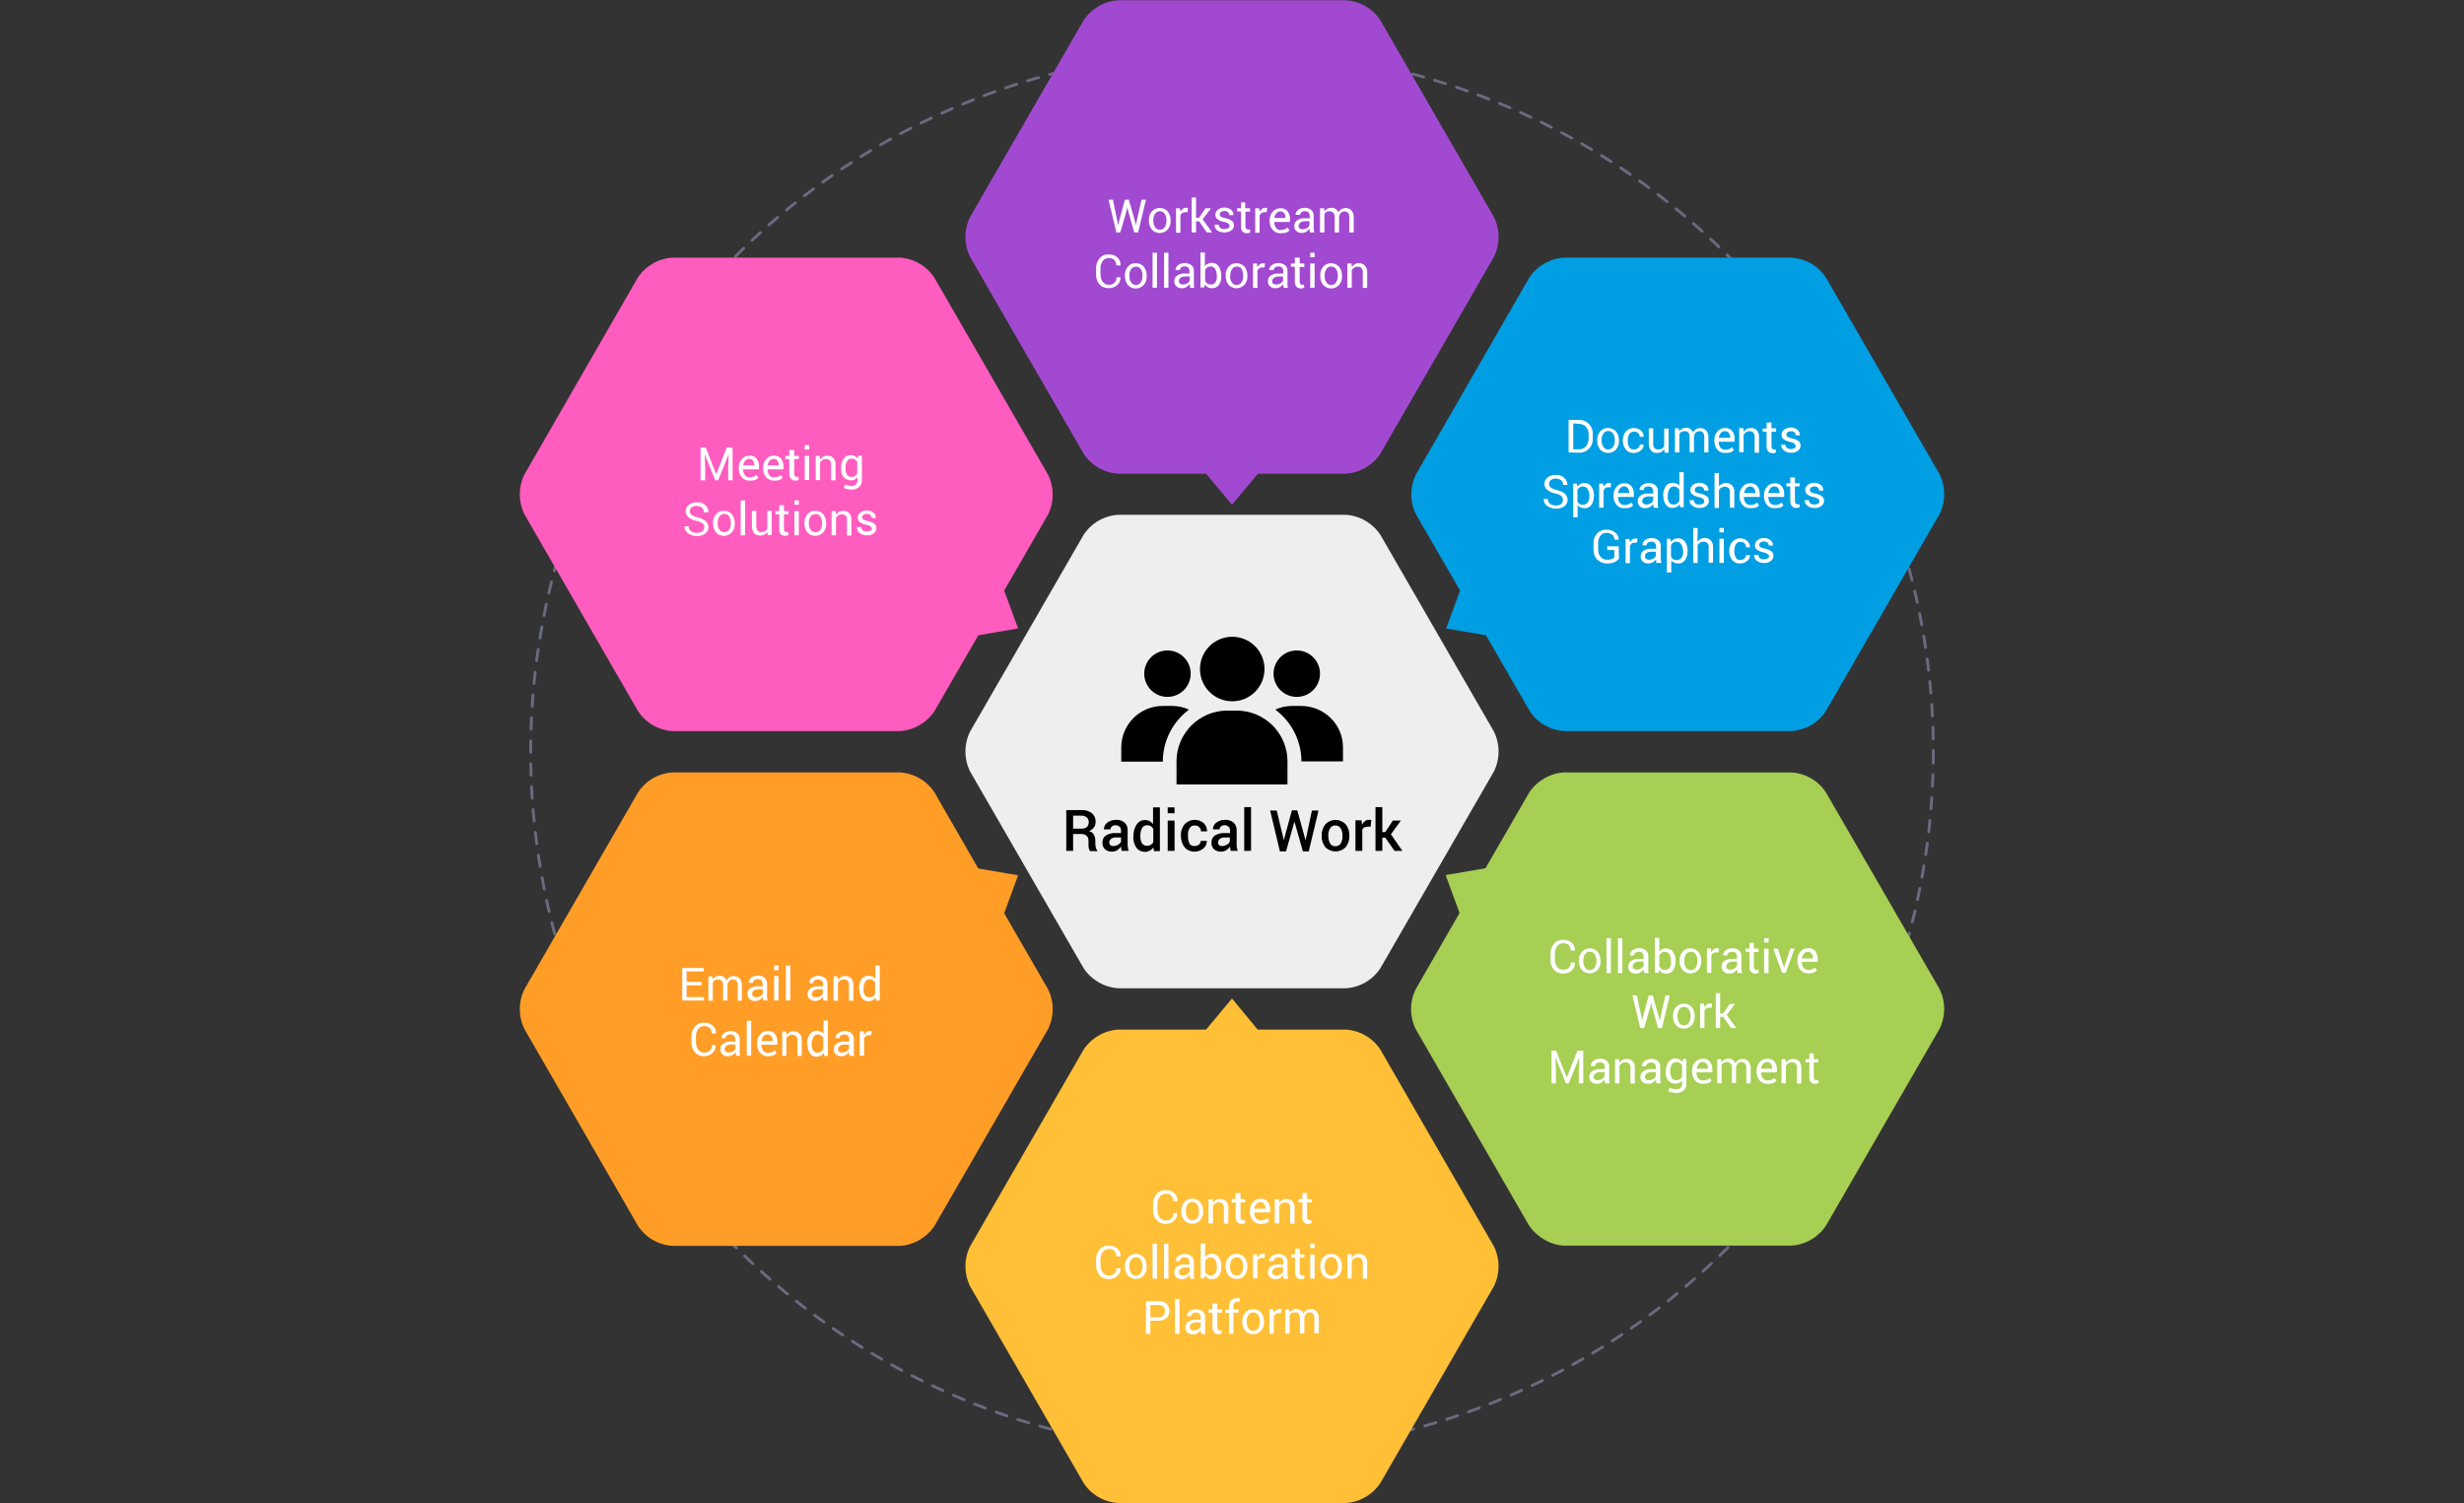
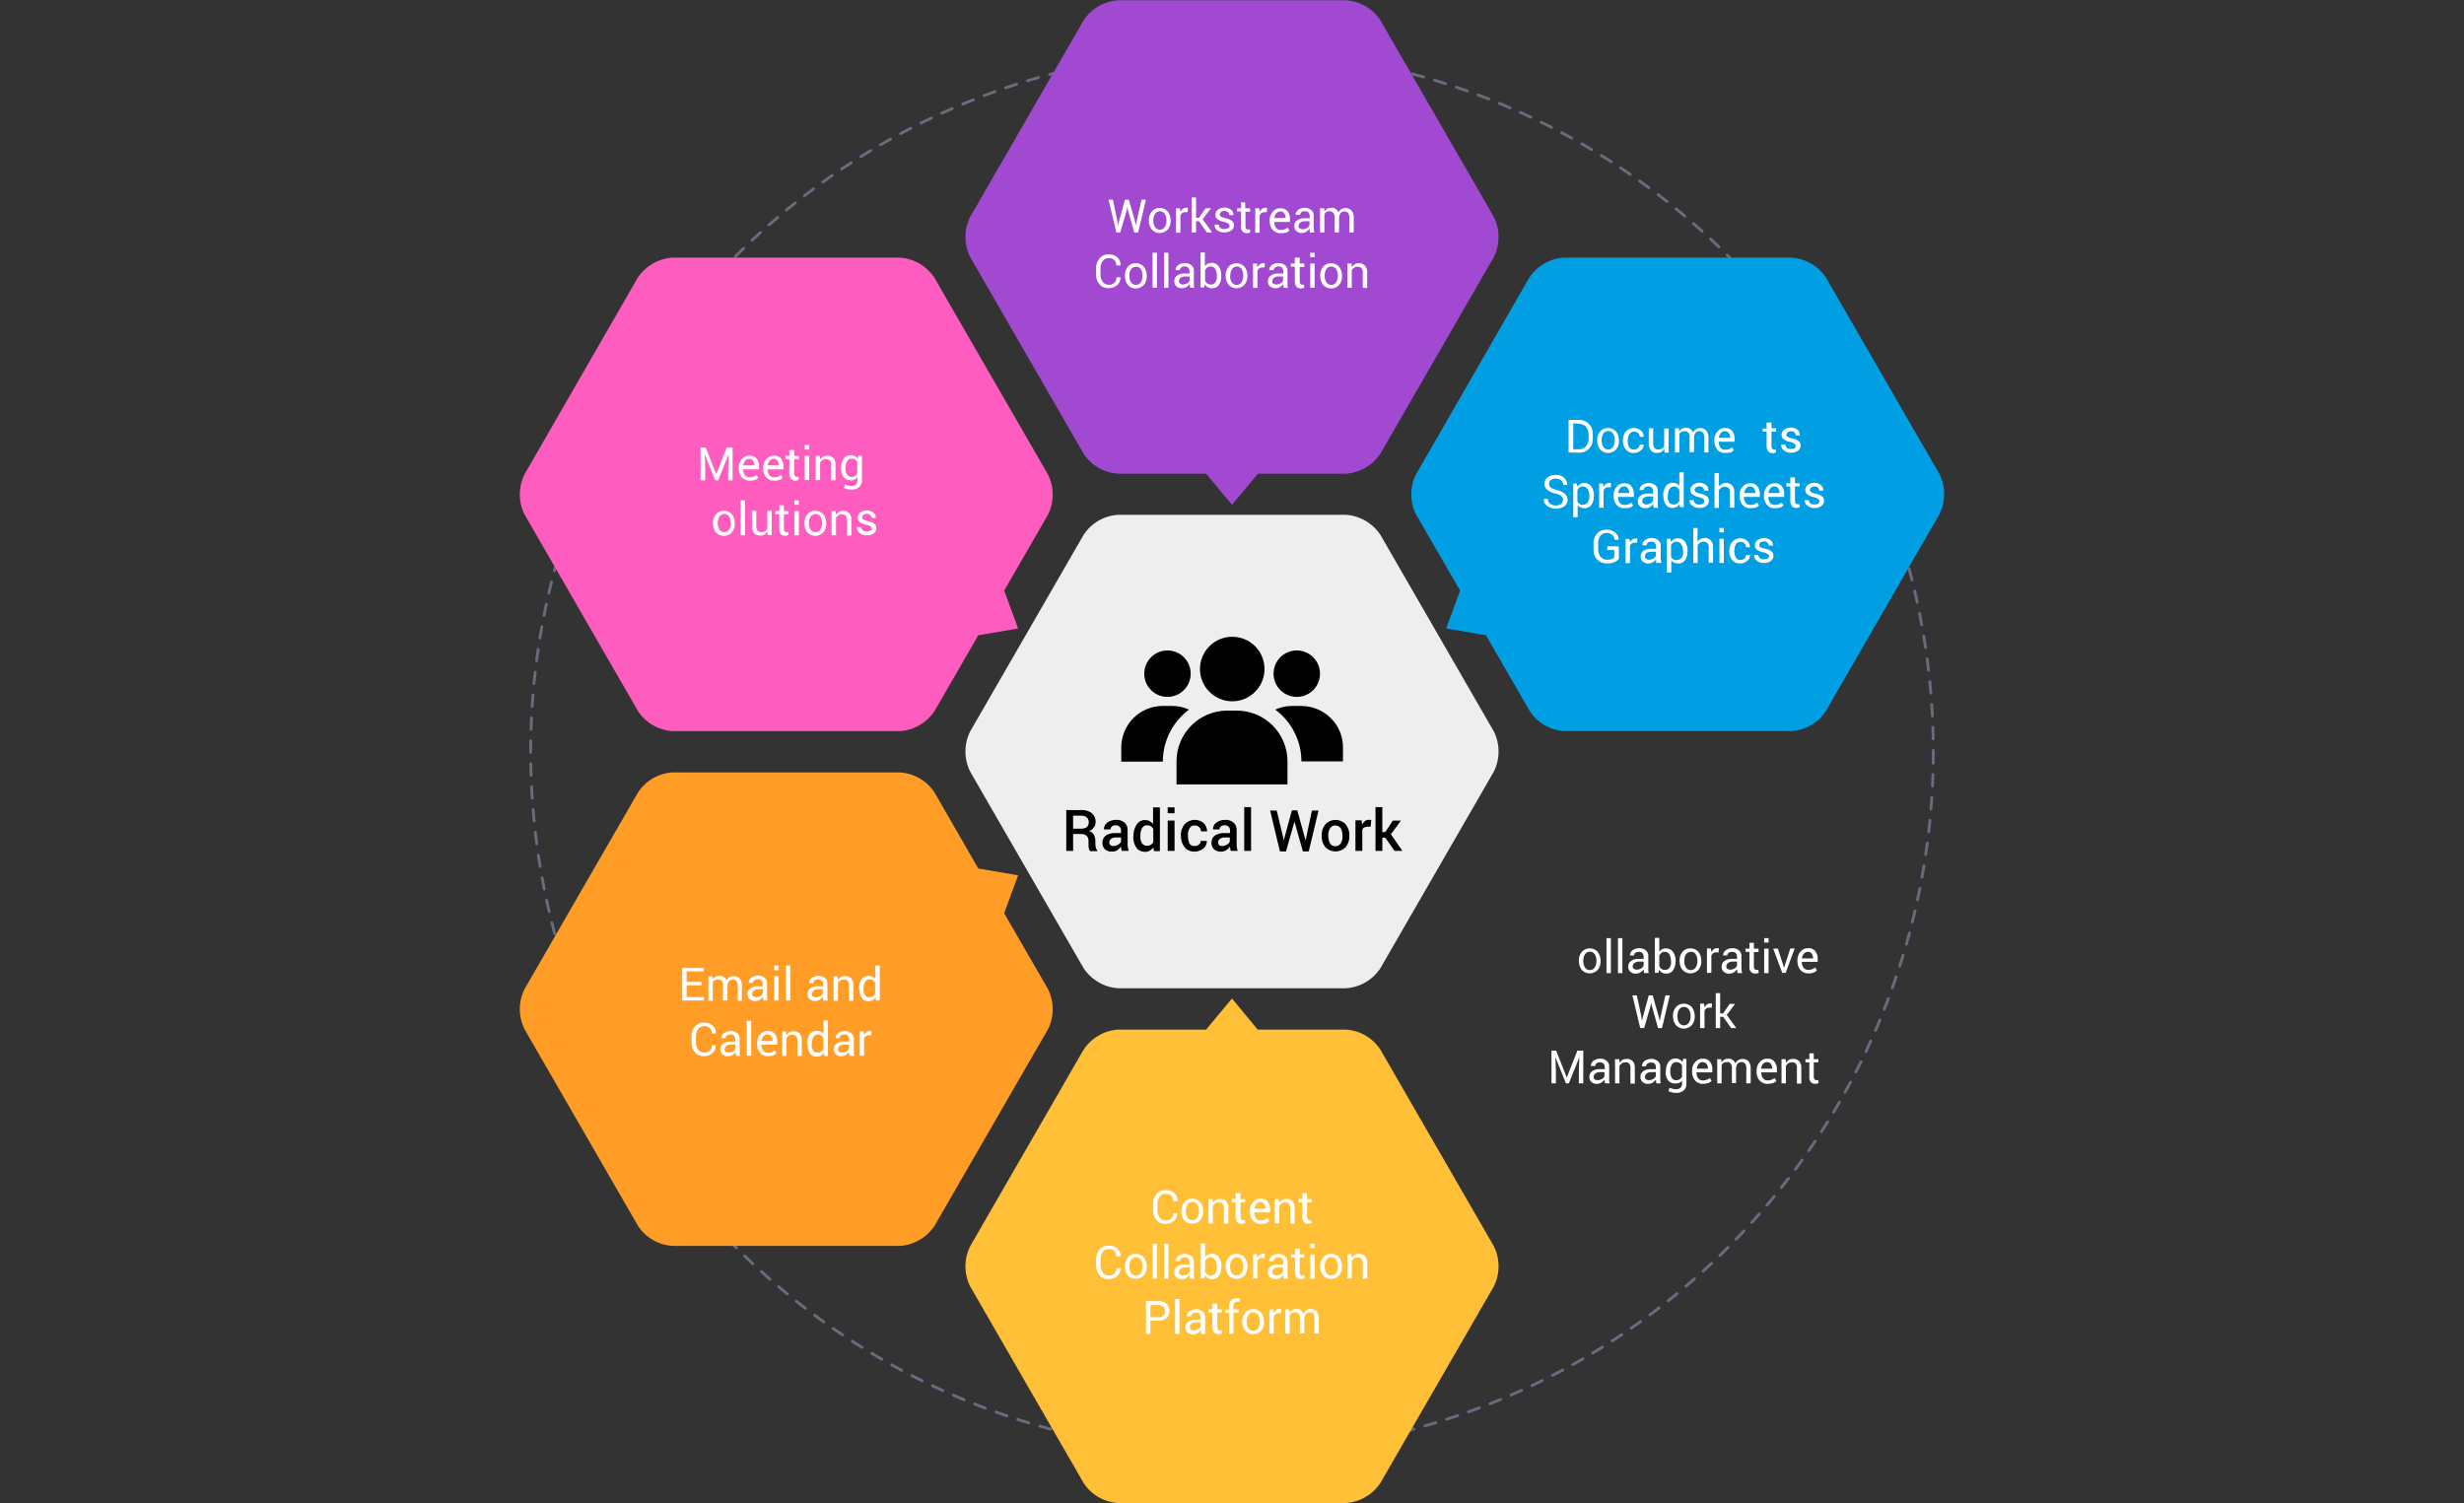
<svg xmlns="http://www.w3.org/2000/svg" version="1.1" id="Layer_1" x="0px" y="0px" viewBox="0 0 1008 615" style="enable-background:new 0 0 1008 615;" xml:space="preserve">
  <rect x="0" y="0" width="1008" height="615" fill="#333333" stroke="none" />
  <style type="text/css">
	.st0{fill:none;stroke:#6A6A80;stroke-width:1.176;stroke-linecap:round;stroke-miterlimit:10;stroke-dasharray:4.693,4.693;}
	.st1{fill:#EEEEEE;}
	.st2{fill:#A249D1;}
	.st3{fill:#FFBF36;}
	.st4{fill:#FF5CC0;}
	.st5{fill:#009EE3;}
	.st6{fill:#FF9D26;}
	.st7{fill:#A6CF53;}
	.st8{fill:#FFFFFF;}
</style>
  <g id="Layer_2_00000105400410820729836080000009507396771381027477_">
    <g id="Layer_1-2">
      <circle class="st0" cx="504" cy="307.5" r="286.9" />
      <path class="st1" d="M457.6,404.3c-5.8-0.3-11.1-3.4-14.3-8.2l-46.4-80.4c-2.6-5.2-2.6-11.3,0-16.5l46.4-80.4    c3.2-4.9,8.5-7.9,14.3-8.2h92.8c5.8,0.3,11.1,3.4,14.3,8.2l46.4,80.4c2.6,5.2,2.6,11.3,0,16.5l-46.4,80.4    c-3.2,4.9-8.5,7.9-14.3,8.2L457.6,404.3z" />
      <path class="st2" d="M611.1,88.7L564.7,8.3c-3.2-4.9-8.5-7.9-14.3-8.2h-92.8c-5.8,0.3-11.1,3.4-14.3,8.2l-46.4,80.4    c-2.6,5.2-2.6,11.3,0,16.5l46.4,80.4c3.2,4.9,8.5,7.9,14.3,8.2h35.8l10.6,12.7l10.6-12.7h35.8c5.8-0.3,11.1-3.4,14.3-8.2    l46.4-80.4C613.7,100,613.7,93.9,611.1,88.7z" />
      <path class="st3" d="M396.9,526.3l46.4,80.4c3.2,4.9,8.5,7.9,14.3,8.2h92.8c5.8-0.3,11.1-3.4,14.3-8.2l46.4-80.4    c2.6-5.2,2.6-11.3,0-16.5l-46.4-80.4c-3.2-4.9-8.5-7.9-14.3-8.2h-35.9L504,408.5l-10.6,12.7h-35.8c-5.8,0.3-11.1,3.4-14.3,8.2    l-46.4,80.4C394.3,515,394.3,521.1,396.9,526.3z" />
      <path class="st4" d="M368,105.4h-92.8c-5.8,0.3-11.1,3.4-14.3,8.2L214.6,194c-2.6,5.2-2.6,11.3,0,16.5l46.4,80.4    c3.2,4.9,8.5,7.9,14.3,8.2H368c5.8-0.3,11.1-3.4,14.3-8.2l17.9-31l16.3-2.8l-5.7-15.5l17.9-31c2.6-5.2,2.6-11.3,0-16.5l-46.4-80.4    C379.1,108.8,373.8,105.7,368,105.4z" />
      <path class="st5" d="M747,290.8l46.4-80.4c2.6-5.2,2.6-11.3,0-16.5L747,113.6c-3.2-4.9-8.5-7.9-14.3-8.2h-92.8    c-5.8,0.3-11.1,3.4-14.3,8.2L579.3,194c-2.6,5.2-2.6,11.3,0,16.5l18,31.1l-5.7,15.5l16.3,2.8l17.9,31c3.2,4.9,8.5,7.9,14.3,8.2    h92.8C738.6,298.7,743.9,295.7,747,290.8z" />
      <path class="st6" d="M261,324.2l-46.4,80.4c-2.6,5.2-2.6,11.3,0,16.5l46.4,80.4c3.2,4.9,8.5,7.9,14.3,8.2H368    c5.8-0.3,11.1-3.4,14.3-8.2l46.4-80.4c2.6-5.2,2.6-11.3,0-16.5l-17.9-31l5.7-15.5l-16.3-2.8l-17.9-31.1c-3.2-4.9-8.5-7.9-14.3-8.2    h-92.8C269.5,316.3,264.2,319.3,261,324.2z" />
-       <path class="st7" d="M639.9,509.6h92.8c5.8-0.3,11.1-3.4,14.3-8.2l46.4-80.4c2.6-5.2,2.6-11.3,0-16.5L747,324.2    c-3.2-4.9-8.5-7.9-14.3-8.2h-92.8c-5.8,0.3-11.1,3.4-14.3,8.2l-17.9,31l-16.3,2.8l5.7,15.5l-17.9,31.1c-2.6,5.2-2.6,11.3,0,16.5    l46.4,80.4C628.9,506.2,634.2,509.3,639.9,509.6z" />
      <path d="M439,341.2v6.9h-2.8v-16.7h6.2c1.6-0.1,3.1,0.4,4.3,1.3c1,0.9,1.6,2.2,1.5,3.6c0,0.8-0.2,1.6-0.7,2.2    c-0.5,0.7-1.2,1.2-2,1.5c0.8,0.2,1.6,0.7,2,1.5c0.4,0.8,0.6,1.6,0.6,2.5v1.4c0,0.5,0.1,1,0.2,1.4c0.1,0.4,0.3,0.8,0.6,1.1v0.3    h-2.9c-0.3-0.3-0.5-0.7-0.6-1.2c-0.1-0.5-0.1-1.1-0.1-1.6V344c0-0.8-0.2-1.5-0.7-2c-0.5-0.5-1.3-0.8-2-0.8L439,341.2z M439,339    h3.2c0.9,0.1,1.7-0.2,2.4-0.6c0.5-0.5,0.8-1.2,0.8-2c0-0.7-0.2-1.5-0.8-2c-0.7-0.5-1.5-0.8-2.4-0.7H439L439,339z" />
      <path d="M458.9,348.1c-0.1-0.3-0.2-0.6-0.2-0.9c-0.1-0.3-0.1-0.6-0.1-0.9c-0.4,0.6-0.9,1.1-1.5,1.5c-0.6,0.4-1.4,0.6-2.1,0.6    c-1.1,0.1-2.2-0.3-3-1c-0.7-0.7-1.1-1.7-1-2.8c0-1.1,0.5-2.2,1.4-2.8c1.2-0.7,2.6-1.1,4-1h2.2v-1.1c0-0.6-0.2-1.1-0.6-1.5    c-0.5-0.4-1-0.6-1.6-0.6c-0.5,0-1.1,0.1-1.5,0.5c-0.4,0.3-0.6,0.7-0.6,1.2h-2.7v-0.1c0-1,0.5-2,1.3-2.6c1-0.8,2.3-1.2,3.6-1.2    c1.3-0.1,2.5,0.3,3.5,1.1c0.9,0.8,1.4,2,1.3,3.2v5.5c0,0.5,0,1,0.1,1.5c0.1,0.5,0.2,0.9,0.3,1.4L458.9,348.1z M455.5,346.1    c0.7,0,1.3-0.2,1.9-0.5c0.5-0.3,0.9-0.7,1.2-1.2v-1.8h-2.2c-0.7,0-1.4,0.2-1.9,0.6c-0.4,0.3-0.7,0.9-0.7,1.4    c0,0.4,0.1,0.9,0.5,1.2C454.6,346,455,346.2,455.5,346.1L455.5,346.1z" />
      <path d="M463.7,342.1c-0.1-1.7,0.4-3.4,1.3-4.8c0.8-1.2,2.1-1.9,3.5-1.8c0.6,0,1.2,0.1,1.8,0.4c0.5,0.3,1,0.7,1.4,1.2v-6.8h2.8    v17.9h-2.4l-0.3-1.5c-0.4,0.6-0.9,1-1.4,1.3c-0.6,0.3-1.3,0.5-2,0.5c-1.4,0-2.7-0.6-3.5-1.7c-0.9-1.3-1.3-2.8-1.3-4.4L463.7,342.1    z M466.5,342.3c0,1,0.2,1.9,0.7,2.7c0.5,0.7,1.3,1.1,2.1,1c0.5,0,1-0.1,1.5-0.4c0.4-0.3,0.8-0.6,1-1.1v-5.4    c-0.2-0.4-0.6-0.8-1-1.1c-0.4-0.3-1-0.4-1.5-0.4c-0.9,0-1.7,0.4-2.1,1.2c-0.5,1-0.7,2.1-0.7,3.1V342.3z" />
      <path d="M480.5,332.7h-2.8v-2.4h2.8V332.7z M480.5,348.1h-2.8v-12.4h2.8V348.1z" />
      <path d="M488.8,346.1c0.6,0,1.2-0.2,1.7-0.6c0.5-0.4,0.7-0.9,0.7-1.5h2.5v0.1c0,1.2-0.5,2.3-1.4,3c-1,0.8-2.2,1.3-3.5,1.3    c-1.6,0.1-3.2-0.6-4.2-1.8c-1-1.3-1.5-2.9-1.5-4.5v-0.4c-0.1-1.6,0.5-3.2,1.5-4.5c2.1-2.2,5.5-2.4,7.8-0.5    c0.9,0.9,1.4,2.1,1.4,3.3v0.1h-2.5c0-0.6-0.2-1.3-0.7-1.7c-0.5-0.5-1.1-0.7-1.8-0.7c-0.9-0.1-1.8,0.4-2.2,1.2    c-0.5,0.9-0.7,1.9-0.6,2.9v0.4c0,1,0.2,2,0.6,2.9C487,345.8,487.9,346.2,488.8,346.1z" />
      <path d="M503.5,348.1c-0.1-0.3-0.2-0.6-0.2-0.9c-0.1-0.3-0.1-0.6-0.1-0.9c-0.4,0.6-0.9,1.1-1.5,1.5c-0.6,0.4-1.4,0.6-2.1,0.6    c-1.1,0.1-2.2-0.3-3-1c-0.7-0.7-1.1-1.7-1-2.8c0-1.1,0.5-2.2,1.4-2.8c1.2-0.7,2.6-1.1,4-1h2.2v-1.1c0-0.6-0.2-1.1-0.6-1.5    c-0.5-0.4-1-0.6-1.6-0.6c-0.5,0-1.1,0.1-1.5,0.5c-0.4,0.3-0.6,0.7-0.6,1.2h-2.7v-0.1c0-1,0.5-2,1.3-2.6c1-0.8,2.3-1.2,3.6-1.2    c1.3-0.1,2.5,0.3,3.5,1.1c0.9,0.8,1.4,2,1.3,3.2v5.5c0,0.5,0,1,0.1,1.5c0.1,0.5,0.2,0.9,0.3,1.4L503.5,348.1z M500,346.1    c0.7,0,1.3-0.2,1.9-0.5c0.5-0.3,0.9-0.7,1.2-1.2v-1.8h-2.2c-0.7,0-1.4,0.2-1.9,0.6c-0.4,0.3-0.7,0.9-0.7,1.4    c0,0.4,0.1,0.9,0.5,1.2C499.1,346,499.6,346.2,500,346.1L500,346.1z" />
      <path d="M511.8,348.1H509v-17.9h2.8L511.8,348.1z" />
      <path d="M525.2,343.7L525.2,343.7l3.3-12.2h2.2l3.4,12.3l0,0l2.6-12.2h2.7l-4,16.7H533l-3.4-12h-0.1l-3.4,12h-2.5l-4-16.7h2.7    L525.2,343.7z" />
      <path d="M540.7,341.8c-0.1-1.7,0.5-3.3,1.5-4.6c2.2-2.3,5.9-2.4,8.2-0.1c0,0,0.1,0.1,0.1,0.1c1,1.3,1.6,2.9,1.5,4.6v0.2    c0.1,1.7-0.5,3.3-1.5,4.6c-2.3,2.3-6,2.3-8.3,0c0,0,0,0,0,0c-1-1.3-1.6-2.9-1.5-4.6V341.8z M543.4,342c0,1,0.2,2.1,0.7,3    c0.4,0.8,1.3,1.2,2.2,1.2c0.9,0,1.7-0.4,2.2-1.2c0.5-0.9,0.8-1.9,0.7-3v-0.2c0-1-0.2-2-0.7-2.9c-0.5-0.8-1.3-1.2-2.2-1.2    c-0.9-0.1-1.7,0.4-2.2,1.2c-0.5,0.9-0.8,1.9-0.7,2.9L543.4,342z" />
      <path d="M560.7,338.2h-1.2c-0.5,0-0.9,0.1-1.4,0.3c-0.4,0.2-0.7,0.6-0.8,1v8.6h-2.8v-12.5h2.5l0.2,1.8c0.3-0.6,0.7-1.1,1.2-1.5    c0.5-0.4,1.1-0.6,1.7-0.5c0.2,0,0.3,0,0.5,0c0.1,0,0.3,0,0.4,0.1L560.7,338.2z" />
      <path d="M566.7,342.7h-1.2v5.4h-2.8v-17.9h2.8v10.2h1.2l3.1-4.7h3.3l-4.1,5.6l4.7,6.8h-3.2L566.7,342.7z" />
      <path d="M532.4,288.8h-3.8c-2.4,0-4.7,0.5-6.9,1.5c6.7,5,10.7,12.8,10.7,21.2h17v-5.6C549.5,296.5,541.9,288.9,532.4,288.8    C532.4,288.8,532.4,288.8,532.4,288.8z" />
      <path d="M486.4,290.3c-2.2-1-4.5-1.5-6.9-1.5h-3.8c-9.4,0-17,7.6-17,17c0,0,0,0,0,0.1v5.7h17C475.7,303.2,479.7,295.3,486.4,290.3    z" />
      <path d="M505.9,290.7h-3.8c-11.5,0-20.8,9.3-20.8,20.8l0,0v9.4h45.4v-9.4C526.7,300,517.4,290.7,505.9,290.7z" />
      <circle cx="504.1" cy="273.7" r="13.2" />
      <circle cx="477.6" cy="275.6" r="9.5" />
      <circle cx="530.5" cy="275.6" r="9.5" />
      <path class="st8" d="M457.1,90.5l0.3,1.7l0,0l0.4-1.7l2.4-8.8h1.6l2.5,8.8l0.4,1.7l0,0l0.3-1.7l2-8.8h1.8l-3.2,13.4h-1.6l-2.6-9.3    l-0.2-1.2l0,0l-0.2,1.2l-2.7,9.3h-1.6l-3.2-13.4h1.8L457.1,90.5z" />
      <path class="st8" d="M470,90.1c-0.1-1.3,0.4-2.6,1.2-3.6c1.6-1.8,4.4-1.9,6.2-0.3c0.1,0.1,0.2,0.2,0.3,0.3c0.8,1,1.2,2.3,1.2,3.6    v0.2c0.1,1.3-0.4,2.6-1.2,3.6c-1.7,1.8-4.5,1.9-6.2,0.3c-0.1-0.1-0.2-0.2-0.3-0.3c-0.8-1-1.2-2.3-1.2-3.6L470,90.1z M471.8,90.3    c0,0.9,0.2,1.8,0.7,2.6c0.7,1.1,2.2,1.4,3.3,0.7c0.3-0.2,0.5-0.4,0.7-0.7c0.5-0.8,0.7-1.7,0.7-2.6v-0.2c0-0.9-0.2-1.8-0.7-2.6    c-0.7-1.1-2.2-1.4-3.3-0.7c-0.3,0.2-0.5,0.4-0.7,0.7c-0.5,0.8-0.7,1.7-0.7,2.6V90.3z" />
      <path class="st8" d="M485.8,86.8h-0.9c-0.4,0-0.8,0.1-1.2,0.3c-0.3,0.2-0.6,0.6-0.8,1v7.1h-1.8v-10h1.6l0.2,1.4    c0.3-0.5,0.6-0.9,1-1.2c0.4-0.3,0.9-0.4,1.4-0.4c0.1,0,0.3,0,0.4,0l0.3,0.1L485.8,86.8z" />
      <path class="st8" d="M490.5,90.5h-1.2v4.6h-1.8V80.8h1.8v8.3h1.2l2.7-3.9h2.2l-3.4,4.5l3.9,5.4h-2.2L490.5,90.5z" />
      <path class="st8" d="M503,92.5c0-0.4-0.2-0.7-0.5-1c-0.5-0.4-1.1-0.6-1.7-0.7c-1-0.2-1.9-0.5-2.7-1.1c-0.6-0.4-0.9-1.1-0.9-1.8    c0-0.8,0.4-1.6,1-2.1c1.6-1.2,3.8-1.2,5.4,0c0.7,0.5,1,1.3,1,2.2l0,0h-1.7c0-0.5-0.2-0.9-0.6-1.2c-0.4-0.4-0.9-0.5-1.4-0.5    c-0.5,0-1,0.1-1.4,0.4c-0.3,0.3-0.5,0.6-0.5,1c0,0.4,0.1,0.7,0.4,0.9c0.5,0.3,1.1,0.5,1.7,0.6c1,0.2,2,0.5,2.8,1.1    c0.6,0.4,0.9,1.1,0.9,1.9c0,0.8-0.4,1.6-1.1,2.1c-1.8,1.1-4.1,1.1-5.8-0.1c-0.7-0.5-1.1-1.4-1-2.3l0,0h1.7c0,0.6,0.2,1.1,0.7,1.4    c0.5,0.3,1,0.5,1.6,0.4c0.5,0,1.1-0.1,1.5-0.4C502.8,93.3,503,92.9,503,92.5z" />
      <path class="st8" d="M509.4,82.8v2.4h2v1.4h-1.9v6c0,0.4,0.1,0.7,0.3,1c0.2,0.2,0.5,0.3,0.8,0.3h0.4l0.3-0.1l0.2,1.2    c-0.2,0.1-0.4,0.2-0.6,0.3c-0.3,0.1-0.5,0.1-0.8,0.1c-0.7,0-1.3-0.2-1.8-0.7c-0.5-0.6-0.7-1.3-0.6-2.1v-6.1h-1.6v-1.3h1.6v-2.4    L509.4,82.8z" />
      <path class="st8" d="M518.2,86.8h-0.9c-0.4,0-0.8,0.1-1.2,0.3c-0.3,0.2-0.6,0.6-0.8,1v7.1h-1.8v-10h1.6l0.2,1.4    c0.3-0.5,0.6-0.9,1-1.2c0.4-0.3,0.9-0.4,1.4-0.4c0.1,0,0.3,0,0.4,0l0.3,0.1L518.2,86.8z" />
      <path class="st8" d="M523.9,95.4c-1.3,0.1-2.5-0.5-3.3-1.4c-0.8-1-1.2-2.2-1.2-3.5v-0.4c0-1.3,0.4-2.6,1.3-3.5    c0.7-0.9,1.8-1.4,3-1.4c1.1-0.1,2.3,0.3,3,1.2c0.7,0.9,1.1,2.1,1,3.2v1.2h-6.4l0,0c0,0.8,0.2,1.7,0.7,2.4c0.5,0.6,1.2,1,2,0.9    c0.5,0,1.1-0.1,1.6-0.3c0.4-0.2,0.8-0.4,1.2-0.7l0.7,1.2c-0.4,0.4-0.9,0.7-1.4,0.9C525.4,95.3,524.7,95.4,523.9,95.4z M523.7,86.5    c-0.6,0-1.2,0.3-1.6,0.8c-0.4,0.5-0.7,1.2-0.8,1.9l0,0h4.6v-0.2c0-0.6-0.2-1.3-0.6-1.8C524.9,86.7,524.3,86.4,523.7,86.5    L523.7,86.5z" />
      <path class="st8" d="M535.9,95.1c-0.1-0.3-0.1-0.5-0.1-0.8c0-0.2-0.1-0.5-0.1-0.7c-0.4,0.5-0.8,0.9-1.3,1.2    c-0.5,0.3-1.1,0.5-1.7,0.5c-0.9,0.1-1.7-0.2-2.4-0.8c-0.6-0.6-0.9-1.4-0.8-2.2c0-0.9,0.4-1.7,1.2-2.2c0.9-0.6,2-0.9,3.1-0.8h2v-1    c0-0.5-0.2-1-0.5-1.4c-0.4-0.4-1-0.5-1.5-0.5c-0.5,0-1,0.1-1.4,0.4c-0.3,0.3-0.5,0.6-0.5,1.1H530l0,0c0-0.8,0.4-1.5,1-2    c0.8-0.6,1.7-0.9,2.7-0.9c1,0,1.9,0.3,2.7,0.9c0.7,0.6,1.1,1.5,1,2.4v4.8c0,0.3,0,0.7,0.1,1c0,0.3,0.1,0.6,0.2,1L535.9,95.1z     M532.9,93.8c0.6,0,1.2-0.2,1.8-0.5c0.5-0.3,0.8-0.7,1-1.2v-1.6h-2c-0.6,0-1.3,0.2-1.8,0.6c-0.4,0.3-0.6,0.8-0.7,1.3    c0,0.4,0.1,0.8,0.4,1C532,93.7,532.4,93.8,532.9,93.8z" />
      <path class="st8" d="M541.7,85.2l0.1,1.3c0.3-0.5,0.7-0.8,1.2-1.1c0.5-0.3,1.1-0.4,1.7-0.4c0.6,0,1.2,0.1,1.7,0.5    c0.5,0.3,0.9,0.8,1.1,1.4c0.3-0.5,0.7-1,1.2-1.3c0.5-0.3,1.2-0.5,1.8-0.5c0.9,0,1.8,0.4,2.4,1c0.7,0.9,1,2,0.9,3.1v5.9h-1.8v-5.9    c0.1-0.7-0.1-1.5-0.5-2.1c-0.4-0.4-0.9-0.6-1.5-0.6c-0.6,0-1.1,0.2-1.5,0.6c-0.4,0.5-0.6,1-0.7,1.6v6.4h-1.8v-6    c0.1-0.7-0.1-1.4-0.5-2c-0.4-0.4-0.9-0.7-1.5-0.7c-0.5,0-1,0.1-1.4,0.3c-0.4,0.2-0.6,0.6-0.8,1v7.4h-1.8v-9.9H541.7z" />
      <path class="st8" d="M458.4,113.4L458.4,113.4c0,1.2-0.4,2.4-1.3,3.2c-1,0.9-2.3,1.3-3.6,1.3c-1.4,0-2.8-0.5-3.7-1.6    c-1-1.1-1.5-2.6-1.4-4.1v-2.4c-0.1-1.5,0.5-3,1.4-4.1c0.9-1.1,2.3-1.7,3.7-1.6c1.3-0.1,2.6,0.3,3.6,1.2c0.9,0.8,1.4,2,1.3,3.3l0,0    h-1.7c0-0.8-0.3-1.6-0.8-2.2c-0.6-0.6-1.5-0.9-2.4-0.8c-1,0-1.9,0.4-2.4,1.2c-0.6,0.9-1,2-0.9,3.1v2.4c0,1.1,0.3,2.2,0.9,3    c0.6,0.8,1.5,1.2,2.4,1.2c0.9,0.1,1.7-0.2,2.4-0.8c0.6-0.6,0.9-1.4,0.8-2.2L458.4,113.4z" />
      <path class="st8" d="M460.2,112.7c-0.1-1.3,0.4-2.6,1.2-3.6c0.8-1,2-1.5,3.2-1.4c1.3-0.1,2.5,0.5,3.3,1.4c0.8,1,1.2,2.3,1.2,3.6    v0.2c0.1,1.3-0.3,2.6-1.2,3.7c-1.7,1.8-4.5,1.9-6.2,0.3c-0.1-0.1-0.2-0.2-0.3-0.3c-0.8-1-1.2-2.3-1.2-3.6V112.7z M462,112.9    c0,0.9,0.2,1.8,0.7,2.6c0.7,1.1,2.2,1.4,3.3,0.7c0.3-0.2,0.5-0.4,0.7-0.7c0.5-0.8,0.7-1.7,0.7-2.6v-0.2c0-0.9-0.2-1.8-0.7-2.6    c-0.4-0.7-1.2-1.1-2-1c-0.8,0-1.5,0.4-2,1c-0.5,0.8-0.7,1.7-0.7,2.6V112.9z" />
      <path class="st8" d="M473.3,117.7h-1.8v-14.3h1.8V117.7z" />
      <path class="st8" d="M478,117.7h-1.8v-14.3h1.8V117.7z" />
      <path class="st8" d="M486.9,117.7c-0.1-0.3-0.1-0.6-0.1-0.8c0-0.2-0.1-0.5-0.1-0.7c-0.4,0.5-0.8,0.9-1.3,1.2    c-0.5,0.3-1.1,0.5-1.8,0.5c-0.9,0.1-1.7-0.2-2.4-0.8c-0.6-0.6-0.9-1.4-0.8-2.2c0-0.9,0.4-1.7,1.2-2.2c0.9-0.6,2-0.9,3.1-0.8h1.9    v-1c0-0.5-0.2-1-0.5-1.4c-0.4-0.4-1-0.5-1.5-0.5c-0.5,0-1,0.1-1.4,0.4c-0.3,0.3-0.5,0.6-0.6,1.1h-1.7l0,0c0-0.8,0.4-1.5,1-2    c0.8-0.6,1.8-0.9,2.8-0.9c1,0,1.9,0.3,2.7,0.9c0.7,0.6,1.1,1.5,1,2.5v4.8c0,0.3,0,0.7,0,1c0,0.3,0.1,0.7,0.2,1L486.9,117.7z     M483.9,116.4c0.6,0,1.2-0.2,1.8-0.5c0.5-0.3,0.8-0.7,1-1.2v-1.6h-2c-0.6,0-1.3,0.2-1.8,0.6c-0.4,0.3-0.6,0.8-0.6,1.3    c0,0.4,0.1,0.8,0.4,1C483,116.3,483.4,116.4,483.9,116.4L483.9,116.4z" />
      <path class="st8" d="M499.6,113.1c0.1,1.3-0.3,2.5-1,3.5c-0.7,0.9-1.7,1.4-2.8,1.3c-0.6,0-1.2-0.1-1.7-0.4    c-0.5-0.3-0.9-0.6-1.2-1.1l-0.3,1.2h-1.5v-14.3h1.8v5.6c0.3-0.4,0.7-0.8,1.2-1c0.5-0.2,1.1-0.4,1.6-0.4c1.1,0,2.2,0.5,2.9,1.5    c0.7,1.2,1.1,2.5,1,3.9L499.6,113.1z M497.8,112.9c0-1-0.2-1.9-0.6-2.8c-0.4-0.7-1.1-1.1-1.9-1.1c-0.5,0-1,0.1-1.4,0.4    c-0.4,0.3-0.7,0.7-0.9,1.1v4.3c0.2,0.5,0.5,0.9,0.9,1.2c0.4,0.3,0.9,0.4,1.4,0.4c0.8,0.1,1.5-0.3,1.9-0.9c0.4-0.7,0.7-1.5,0.6-2.4    V112.9z" />
      <path class="st8" d="M501.4,112.7c-0.1-1.3,0.4-2.6,1.2-3.6c1.6-1.8,4.4-1.9,6.2-0.3c0.1,0.1,0.2,0.2,0.3,0.3    c0.8,1,1.2,2.3,1.2,3.6v0.2c0.1,1.3-0.4,2.6-1.2,3.6c-1.7,1.8-4.5,1.9-6.2,0.3c-0.1-0.1-0.2-0.2-0.3-0.3c-0.8-1-1.2-2.3-1.2-3.6    L501.4,112.7z M503.2,112.9c0,0.9,0.2,1.8,0.7,2.6c0.7,1.1,2.2,1.4,3.3,0.7c0.3-0.2,0.5-0.4,0.7-0.7c0.5-0.8,0.7-1.7,0.7-2.6v-0.2    c0-0.9-0.2-1.8-0.6-2.6c-0.7-1.1-2.2-1.4-3.3-0.7c-0.3,0.2-0.5,0.4-0.7,0.7c-0.5,0.8-0.7,1.7-0.7,2.6L503.2,112.9z" />
      <path class="st8" d="M517.3,109.4h-0.9c-0.4,0-0.8,0.1-1.2,0.3c-0.3,0.2-0.6,0.6-0.8,1v7.1h-1.8v-10h1.6l0.2,1.5    c0.3-0.5,0.6-0.9,1-1.2c0.4-0.3,0.9-0.4,1.4-0.4c0.1,0,0.3,0,0.4,0l0.3,0.1L517.3,109.4z" />
      <path class="st8" d="M525.1,117.7c0-0.3-0.1-0.6-0.1-0.8c0-0.2,0-0.5,0-0.7c-0.4,0.5-0.8,0.9-1.3,1.2c-0.5,0.3-1.1,0.5-1.8,0.5    c-0.9,0.1-1.7-0.2-2.4-0.8c-0.6-0.6-0.9-1.4-0.8-2.2c0-0.9,0.4-1.7,1.2-2.2c0.9-0.6,2-0.9,3.1-0.8h2v-1c0-0.5-0.2-1-0.5-1.4    c-0.4-0.4-1-0.5-1.5-0.5c-0.5,0-1,0.1-1.4,0.4c-0.3,0.3-0.5,0.6-0.6,1.1h-1.8l0,0c0-0.8,0.4-1.5,1-2c0.8-0.6,1.8-0.9,2.8-0.9    c1,0,1.9,0.3,2.7,0.9c0.7,0.6,1.1,1.5,1,2.5v4.8c0,0.3,0,0.7,0,1c0,0.3,0.1,0.6,0.2,1L525.1,117.7z M522.1,116.4    c0.6,0,1.2-0.2,1.8-0.5c0.5-0.3,0.8-0.7,1-1.2v-1.6h-2c-0.6,0-1.3,0.2-1.8,0.6c-0.4,0.3-0.6,0.8-0.7,1.3c0,0.4,0.1,0.8,0.4,1    C521.2,116.3,521.6,116.4,522.1,116.4L522.1,116.4z" />
      <path class="st8" d="M531.7,105.4v2.4h1.9v1.4h-1.9v6c0,0.4,0.1,0.7,0.3,1c0.2,0.2,0.5,0.3,0.8,0.3h0.3c0.1,0,0.2-0.1,0.3-0.1    l0.2,1.2c-0.2,0.1-0.4,0.2-0.6,0.3c-0.3,0.1-0.5,0.1-0.8,0.1c-0.7,0-1.3-0.2-1.8-0.7c-0.5-0.6-0.7-1.3-0.7-2.1v-6.1h-1.6v-1.3h1.6    v-2.4L531.7,105.4z" />
      <path class="st8" d="M537.8,105.2H536v-1.8h1.8V105.2z M537.8,117.7H536v-9.9h1.8V117.7z" />
      <path class="st8" d="M540.1,112.7c-0.1-1.3,0.4-2.6,1.2-3.6c1.6-1.8,4.4-1.9,6.2-0.3c0.1,0.1,0.2,0.2,0.3,0.3    c0.8,1,1.2,2.3,1.2,3.6v0.2c0.1,1.3-0.3,2.6-1.2,3.7c-1.7,1.8-4.5,1.9-6.3,0.2c-0.1-0.1-0.2-0.2-0.2-0.2c-0.8-1-1.2-2.3-1.2-3.6    L540.1,112.7z M541.9,112.9c0,0.9,0.2,1.8,0.7,2.6c0.7,1.1,2.2,1.4,3.3,0.7c0.3-0.2,0.5-0.4,0.7-0.7c0.5-0.8,0.7-1.7,0.7-2.6v-0.2    c0-0.9-0.2-1.8-0.7-2.6c-0.7-1.1-2.2-1.4-3.3-0.7c-0.3,0.2-0.5,0.4-0.7,0.7c-0.5,0.8-0.7,1.7-0.7,2.6V112.9z" />
      <path class="st8" d="M552.9,107.8l0.1,1.5c0.3-0.5,0.7-0.9,1.2-1.2c0.5-0.3,1.1-0.5,1.7-0.4c0.9-0.1,1.8,0.3,2.5,1    c0.7,0.8,1,1.9,0.9,2.9v6.2h-1.8v-6.2c0.1-0.7-0.1-1.3-0.5-1.9c-0.4-0.4-1-0.6-1.6-0.6c-0.5,0-1,0.1-1.4,0.4c-0.4,0.3-0.7,0.6-1,1    v7.2h-1.8v-9.9H552.9z" />
      <path class="st8" d="M641.7,185.1v-13.3h4.1c3-0.2,5.6,2.1,5.8,5.2c0,0.2,0,0.4,0,0.6v1.8c0.2,3-2.1,5.6-5.1,5.8    c-0.2,0-0.4,0-0.7,0L641.7,185.1z M643.6,173.2v10.6h2.3c1.1,0.1,2.2-0.4,2.9-1.2c0.7-0.9,1.1-2,1.1-3.1v-1.8    c0-1.1-0.3-2.2-1.1-3.1c-0.7-0.8-1.8-1.2-2.9-1.2L643.6,173.2z" />
      <path class="st8" d="M653.4,180.1c-0.1-1.3,0.4-2.6,1.2-3.6c1.6-1.8,4.4-1.9,6.2-0.3c0.1,0.1,0.2,0.2,0.3,0.3    c0.8,1,1.2,2.3,1.2,3.6v0.2c0.1,1.3-0.4,2.6-1.2,3.6c-1.7,1.8-4.5,1.9-6.3,0.2c-0.1-0.1-0.1-0.1-0.2-0.2c-0.8-1-1.2-2.3-1.2-3.6    L653.4,180.1z M655.2,180.2c0,0.9,0.2,1.8,0.7,2.6c0.7,1.1,2.2,1.4,3.3,0.7c0.3-0.2,0.5-0.4,0.7-0.7c0.5-0.8,0.7-1.7,0.7-2.6v-0.2    c0-0.9-0.2-1.8-0.7-2.6c-0.7-1.1-2.2-1.4-3.3-0.7c-0.3,0.2-0.5,0.4-0.7,0.7c-0.5,0.8-0.7,1.7-0.7,2.6V180.2z" />
      <path class="st8" d="M668.5,183.9c0.6,0,1.1-0.2,1.6-0.6c0.4-0.3,0.7-0.8,0.7-1.4h1.6v0.1c0,0.9-0.4,1.8-1.2,2.3    c-0.8,0.7-1.8,1-2.8,1c-1.3,0.1-2.5-0.4-3.3-1.4c-0.8-1-1.2-2.3-1.2-3.5V180c0-1.3,0.4-2.5,1.2-3.5c1.6-1.7,4.3-1.9,6.2-0.4    c0.7,0.6,1.1,1.6,1.1,2.5v0.1h-1.6c0-0.6-0.2-1.1-0.6-1.5c-1-0.9-2.6-0.9-3.5,0.2c-0.1,0.1-0.1,0.1-0.2,0.2    c-0.4,0.8-0.6,1.6-0.6,2.5v0.4c0,0.9,0.2,1.8,0.6,2.5C666.9,183.6,667.7,184,668.5,183.9z" />
      <path class="st8" d="M680.8,183.7c-0.3,0.5-0.7,0.9-1.2,1.2c-0.5,0.3-1.1,0.4-1.7,0.4c-1,0.1-1.9-0.3-2.5-1    c-0.7-0.9-1-2.1-0.9-3.2v-5.9h1.8v5.9c-0.1,0.8,0.1,1.5,0.5,2.2c0.4,0.4,0.9,0.6,1.5,0.6c0.6,0,1.1-0.1,1.6-0.4    c0.4-0.2,0.7-0.6,0.9-1v-7.2h1.8v9.9h-1.6L680.8,183.7z" />
      <path class="st8" d="M686.8,175.2l0.1,1.3c0.3-0.5,0.7-0.8,1.2-1.1c0.5-0.3,1.1-0.4,1.7-0.4c0.6,0,1.2,0.1,1.7,0.5    c0.5,0.3,0.9,0.8,1.1,1.4c0.3-0.5,0.7-1,1.2-1.3c0.5-0.3,1.2-0.5,1.8-0.5c0.9,0,1.8,0.4,2.4,1c0.7,0.9,1,2,0.9,3.1v5.9h-1.7v-6    c0.1-0.7-0.1-1.5-0.5-2.1c-0.4-0.4-0.9-0.7-1.5-0.6c-0.6,0-1.1,0.2-1.5,0.6c-0.4,0.5-0.6,1-0.7,1.6v6.4h-1.8v-6    c0.1-0.7-0.1-1.4-0.5-2c-0.4-0.4-0.9-0.7-1.5-0.6c-0.5,0-0.9,0.1-1.4,0.3c-0.4,0.2-0.7,0.6-0.8,1v7.4h-1.8v-9.9L686.8,175.2z" />
      <path class="st8" d="M705.8,185.3c-1.2,0.1-2.5-0.4-3.3-1.4c-0.8-1-1.2-2.3-1.2-3.6V180c0-1.3,0.4-2.6,1.3-3.5    c0.7-0.9,1.8-1.4,3-1.4c1.1-0.1,2.3,0.3,3,1.2c0.7,0.9,1.1,2.1,1,3.2v1.2h-6.5l0,0c0,0.8,0.2,1.7,0.7,2.4c0.5,0.6,1.2,0.9,2,0.9    c0.6,0,1.1-0.1,1.6-0.3c0.4-0.2,0.8-0.4,1.2-0.7l0.7,1.2c-0.4,0.4-0.9,0.7-1.4,0.9C707.2,185.2,706.5,185.3,705.8,185.3z     M705.5,176.4c-0.6,0-1.2,0.3-1.6,0.8c-0.4,0.6-0.7,1.2-0.8,1.9l0,0h4.7v-0.2c0-0.6-0.2-1.3-0.6-1.8    C706.8,176.6,706.1,176.3,705.5,176.4L705.5,176.4z" />
-       <path class="st8" d="M713.2,175.2l0.1,1.5c0.3-0.5,0.7-0.9,1.2-1.2c0.5-0.3,1.1-0.4,1.7-0.4c0.9-0.1,1.8,0.3,2.5,0.9    c0.7,0.8,1,1.9,0.9,2.9v6.3h-1.8v-6.3c0.1-0.7-0.1-1.3-0.5-1.9c-0.4-0.4-1-0.6-1.6-0.6c-0.5,0-1,0.1-1.4,0.4c-0.4,0.3-0.7,0.6-1,1    v7.2h-1.8v-9.9L713.2,175.2z" />
      <path class="st8" d="M724.7,172.8v2.4h1.9v1.4h-1.9v6c0,0.4,0.1,0.7,0.3,1c0.2,0.2,0.5,0.3,0.8,0.3h0.3c0.1,0,0.2-0.1,0.3-0.1    l0.2,1.2c-0.2,0.1-0.4,0.2-0.6,0.3c-0.3,0.1-0.5,0.1-0.8,0.1c-0.7,0-1.3-0.2-1.8-0.7c-0.5-0.6-0.7-1.3-0.7-2.1v-6h-1.6v-1.3h1.6    v-2.4L724.7,172.8z" />
      <path class="st8" d="M734.6,182.5c0-0.4-0.2-0.7-0.5-1c-0.5-0.3-1.1-0.6-1.7-0.7c-1-0.2-1.9-0.5-2.7-1.1c-0.6-0.4-0.9-1.1-0.9-1.8    c0-0.8,0.4-1.6,1-2.1c0.8-0.6,1.7-0.9,2.7-0.9c1-0.1,2,0.3,2.8,0.9c0.6,0.5,1,1.3,1,2.2v0.1h-1.7c0-0.5-0.2-0.9-0.5-1.2    c-0.4-0.4-0.9-0.5-1.4-0.5c-0.5,0-1,0.1-1.4,0.4c-0.3,0.3-0.5,0.6-0.5,1c0,0.4,0.1,0.7,0.4,0.9c0.5,0.3,1.1,0.5,1.7,0.6    c1,0.2,2,0.5,2.8,1.1c0.6,0.4,0.9,1.1,0.9,1.9c0,0.8-0.4,1.6-1.1,2.1c-0.8,0.6-1.8,0.9-2.8,0.8c-1.1,0.1-2.2-0.3-3-1    c-0.7-0.5-1.1-1.4-1-2.2v-0.1h1.7c0,0.6,0.3,1.1,0.7,1.4c0.5,0.3,1,0.4,1.6,0.4c0.5,0,1.1-0.1,1.5-0.4    C734.4,183.3,734.6,182.9,734.6,182.5z" />
      <path class="st8" d="M639.4,204.4c0-0.6-0.2-1.1-0.7-1.5c-0.7-0.5-1.6-0.9-2.4-1c-1.2-0.2-2.3-0.7-3.3-1.5    c-0.8-0.6-1.2-1.5-1.2-2.5c0-1,0.5-2,1.3-2.6c1-0.7,2.1-1.1,3.3-1c1.3-0.1,2.6,0.3,3.5,1.2c0.8,0.7,1.3,1.7,1.3,2.8v0.1h-1.7    c0-0.7-0.3-1.4-0.8-1.9c-1.3-0.9-3-1-4.3-0.1c-0.5,0.4-0.7,1-0.7,1.6c0,0.6,0.3,1.1,0.8,1.5c0.8,0.5,1.6,0.8,2.5,1    c1.2,0.2,2.3,0.8,3.2,1.5c0.7,0.6,1.1,1.6,1.1,2.5c0,1-0.5,2-1.3,2.6c-1,0.7-2.2,1-3.5,1c-1.3,0-2.5-0.4-3.5-1.1    c-1-0.6-1.5-1.7-1.5-2.9l0,0h1.7c0,0.8,0.3,1.5,0.9,2c0.7,0.5,1.5,0.7,2.4,0.7c0.8,0,1.5-0.2,2.2-0.6    C639.2,205.6,639.4,205,639.4,204.4z" />
      <path class="st8" d="M652,203.1c0.1,1.2-0.3,2.5-1,3.5c-0.7,0.9-1.7,1.4-2.8,1.3c-0.6,0-1.1-0.1-1.6-0.3c-0.5-0.2-0.9-0.5-1.2-0.9    v4.9h-1.8v-13.8h1.4l0.3,1.3c0.3-0.5,0.7-0.8,1.2-1.1c0.5-0.3,1.1-0.4,1.7-0.4c1.1,0,2.2,0.5,2.9,1.5c0.7,1.2,1.1,2.5,1,3.9    L652,203.1z M650.2,202.9c0-1-0.2-1.9-0.7-2.8c-0.4-0.7-1.2-1.1-2-1.1c-0.5,0-0.9,0.1-1.3,0.4c-0.4,0.2-0.7,0.6-0.9,1v4.8    c0.2,0.4,0.5,0.7,0.9,1c0.4,0.2,0.9,0.4,1.3,0.3c0.8,0,1.5-0.3,2-0.9c0.5-0.7,0.7-1.6,0.7-2.4V202.9z" />
      <path class="st8" d="M658.9,199.4l-0.9-0.1c-0.4,0-0.8,0.1-1.2,0.3c-0.3,0.2-0.6,0.6-0.8,1v7.1h-1.8v-9.9h1.6l0.2,1.4    c0.2-0.5,0.6-0.9,1-1.2c0.4-0.3,0.9-0.5,1.4-0.4c0.1,0,0.3,0,0.4,0l0.3,0.1L658.9,199.4z" />
      <path class="st8" d="M664.6,207.9c-1.3,0.1-2.5-0.4-3.3-1.4c-0.8-1-1.3-2.2-1.2-3.5v-0.4c0-1.3,0.4-2.6,1.3-3.5    c0.7-0.9,1.8-1.4,3-1.4c1.1-0.1,2.3,0.3,3,1.2c0.7,0.9,1.1,2.1,1,3.2v1.2h-6.5l0,0c0,0.8,0.2,1.7,0.7,2.4c0.5,0.6,1.2,0.9,2,0.9    c0.5,0,1.1-0.1,1.6-0.3c0.4-0.2,0.8-0.4,1.2-0.7l0.7,1.2c-0.4,0.4-0.9,0.7-1.4,0.9C666,207.8,665.3,207.9,664.6,207.9z M664.3,199    c-0.6,0-1.2,0.3-1.6,0.8c-0.4,0.6-0.7,1.2-0.8,1.9l0,0h4.6v-0.2c0-0.6-0.2-1.3-0.6-1.8C665.6,199.2,665,198.9,664.3,199L664.3,199    z" />
      <path class="st8" d="M676.5,207.7c-0.1-0.3-0.1-0.6-0.1-0.8c0-0.2-0.1-0.5-0.1-0.7c-0.3,0.5-0.8,0.9-1.3,1.2    c-0.5,0.3-1.1,0.5-1.8,0.5c-0.9,0.1-1.7-0.2-2.4-0.8c-0.6-0.6-0.9-1.4-0.8-2.2c0-0.9,0.4-1.7,1.2-2.2c0.9-0.6,2-0.9,3.1-0.8h2v-1    c0-0.5-0.2-1-0.5-1.4c-0.4-0.4-1-0.6-1.5-0.5c-0.5,0-1,0.1-1.4,0.4c-0.3,0.3-0.5,0.6-0.5,1.1h-1.7l0,0c0-0.8,0.4-1.5,1-2    c0.8-0.6,1.8-0.9,2.8-0.9c1,0,1.9,0.3,2.7,0.9c0.7,0.6,1.1,1.5,1,2.5v4.8c0,0.3,0,0.7,0,1c0,0.3,0.1,0.7,0.2,1L676.5,207.7z     M673.5,206.4c0.6,0,1.2-0.2,1.8-0.5c0.5-0.3,0.8-0.7,1-1.2v-1.6h-2c-0.6,0-1.3,0.2-1.8,0.5c-0.4,0.3-0.6,0.8-0.7,1.3    c0,0.4,0.1,0.8,0.4,1C672.7,206.3,673.1,206.4,673.5,206.4L673.5,206.4z" />
      <path class="st8" d="M680.4,202.9c-0.1-1.4,0.3-2.7,1-3.9c0.6-1,1.7-1.5,2.9-1.5c0.5,0,1.1,0.1,1.5,0.3c0.5,0.2,0.9,0.5,1.2,0.9    v-5.5h1.8v14.3h-1.5l-0.2-1.2c-0.3,0.4-0.7,0.8-1.2,1.1c-0.5,0.2-1.1,0.4-1.6,0.4c-1.1,0.1-2.2-0.4-2.8-1.3c-0.7-1-1.1-2.2-1-3.5    L680.4,202.9z M682.2,203.1c0,0.9,0.2,1.7,0.6,2.4c0.4,0.6,1.2,0.9,1.9,0.9c0.5,0,1-0.1,1.4-0.4c0.4-0.3,0.7-0.6,0.9-1v-4.6    c-0.2-0.4-0.5-0.7-0.9-1c-0.4-0.3-0.9-0.4-1.3-0.4c-0.8,0-1.5,0.4-1.9,1.1c-0.4,0.9-0.7,1.8-0.6,2.8V203.1z" />
      <path class="st8" d="M697.2,205.1c0-0.4-0.2-0.7-0.4-1c-0.5-0.3-1.1-0.6-1.7-0.7c-1-0.2-1.9-0.5-2.7-1.1c-0.6-0.4-0.9-1.1-0.9-1.8    c0-0.8,0.4-1.6,1-2.1c1.6-1.2,3.8-1.2,5.4,0c0.7,0.5,1,1.3,1,2.2v0.1h-1.7c0-0.4-0.2-0.9-0.5-1.2c-0.8-0.7-2-0.7-2.9-0.1    c-0.3,0.3-0.5,0.6-0.5,1c0,0.4,0.1,0.7,0.4,0.9c0.5,0.3,1.1,0.5,1.7,0.6c1,0.2,2,0.5,2.8,1.1c0.6,0.4,0.9,1.1,0.9,1.9    c0,0.8-0.4,1.6-1.1,2.1c-0.8,0.6-1.8,0.9-2.8,0.8c-1.1,0.1-2.1-0.3-3-1c-0.7-0.5-1.1-1.4-1-2.2l0,0h1.7c0,0.6,0.3,1.1,0.7,1.4    c0.5,0.3,1,0.5,1.6,0.4c0.5,0,1.1-0.1,1.5-0.4C697,205.9,697.2,205.5,697.2,205.1z" />
      <path class="st8" d="M703.1,199.1c0.3-0.5,0.8-0.8,1.3-1.1c0.5-0.3,1.1-0.4,1.7-0.4c0.9-0.1,1.8,0.3,2.5,1c0.7,0.8,1,1.9,0.9,2.9    v6.2h-1.8v-6.2c0.1-0.7-0.1-1.3-0.5-1.8c-0.4-0.4-1-0.6-1.6-0.6c-0.5,0-0.9,0.1-1.4,0.4c-0.4,0.2-0.8,0.6-1,1v7.3h-1.8v-14.3h1.8    V199.1z" />
      <path class="st8" d="M716.1,207.9c-1.3,0.1-2.5-0.4-3.3-1.4c-0.8-1-1.2-2.2-1.2-3.5v-0.4c0-1.3,0.4-2.6,1.3-3.5    c0.7-0.9,1.8-1.4,3-1.4c1.1-0.1,2.3,0.3,3,1.2c0.7,0.9,1.1,2.1,1,3.2v1.2h-6.5l0,0c0,0.8,0.2,1.7,0.7,2.4c0.5,0.6,1.2,0.9,2,0.9    c0.5,0,1.1-0.1,1.6-0.3c0.4-0.2,0.8-0.4,1.2-0.7l0.7,1.2c-0.4,0.4-0.9,0.7-1.4,0.9C717.6,207.8,716.9,207.9,716.1,207.9z     M715.9,199c-0.6,0-1.2,0.3-1.6,0.8c-0.4,0.6-0.7,1.2-0.8,1.9l0,0h4.6v-0.2c0-0.6-0.2-1.3-0.6-1.8    C717.1,199.2,716.5,199,715.9,199z" />
      <path class="st8" d="M726.1,207.9c-1.3,0.1-2.5-0.4-3.3-1.4c-0.8-1-1.2-2.2-1.2-3.5v-0.4c0-1.3,0.4-2.6,1.3-3.5    c0.7-0.9,1.8-1.4,3-1.4c1.1-0.1,2.3,0.3,3,1.2c0.7,0.9,1.1,2.1,1,3.2v1.2h-6.5l0,0c0,0.8,0.2,1.7,0.7,2.4c0.5,0.6,1.2,0.9,2,0.9    c0.5,0,1.1-0.1,1.6-0.3c0.4-0.2,0.8-0.4,1.2-0.7l0.7,1.2c-0.4,0.4-0.9,0.7-1.4,0.9C727.6,207.8,726.8,207.9,726.1,207.9z     M725.8,199c-0.6,0-1.2,0.3-1.6,0.8c-0.4,0.6-0.7,1.2-0.8,1.9l0,0h4.6v-0.2c0-0.6-0.2-1.3-0.6-1.8    C727.1,199.2,726.4,199,725.8,199L725.8,199z" />
      <path class="st8" d="M734.3,195.3v2.4h1.9v1.3h-1.9v6c0,0.4,0.1,0.7,0.3,1c0.2,0.2,0.5,0.3,0.8,0.3h0.4l0.3-0.1l0.2,1.2    c-0.2,0.1-0.4,0.2-0.6,0.3c-0.3,0.1-0.5,0.1-0.8,0.1c-0.7,0-1.3-0.2-1.8-0.7c-0.5-0.6-0.7-1.3-0.7-2.1v-6h-1.6v-1.3h1.6v-2.4    L734.3,195.3z" />
      <path class="st8" d="M744.3,205.1c0-0.4-0.2-0.7-0.5-1c-0.5-0.3-1.1-0.6-1.7-0.7c-1-0.2-1.9-0.5-2.7-1.1c-0.6-0.4-0.9-1.1-0.9-1.8    c0-0.8,0.4-1.6,1-2.1c1.6-1.2,3.8-1.2,5.4,0c0.6,0.5,1,1.3,1,2.2v0.1h-1.7c0-0.5-0.2-0.9-0.5-1.2c-0.4-0.4-0.9-0.5-1.4-0.5    c-0.5,0-1,0.1-1.4,0.4c-0.3,0.3-0.5,0.6-0.5,1c0,0.4,0.1,0.7,0.4,0.9c0.5,0.3,1.1,0.5,1.7,0.6c1,0.2,2,0.5,2.8,1.1    c0.6,0.4,0.9,1.1,0.9,1.9c0,0.8-0.4,1.6-1.1,2.1c-0.8,0.6-1.8,0.9-2.8,0.8c-1.1,0.1-2.2-0.3-3-1c-0.7-0.5-1.1-1.4-1-2.2l0,0h1.7    c0,0.6,0.3,1.1,0.7,1.4c0.5,0.3,1,0.4,1.6,0.4c0.5,0,1.1-0.1,1.5-0.4C744.1,205.9,744.3,205.5,744.3,205.1z" />
      <path class="st8" d="M662.3,228.5c-0.4,0.6-1,1.1-1.7,1.4c-1,0.4-2,0.7-3.1,0.6c-1.5,0.1-2.9-0.5-4-1.5c-1.1-1-1.6-2.5-1.6-4v-2.8    c-0.1-1.5,0.5-2.9,1.5-4c1-1,2.3-1.6,3.8-1.5c1.3-0.1,2.6,0.4,3.6,1.2c0.9,0.7,1.4,1.8,1.4,2.9l0,0h-1.7c0-0.7-0.4-1.4-0.9-2    c-0.7-0.5-1.5-0.8-2.4-0.8c-1,0-1.9,0.4-2.5,1.2c-0.6,0.8-1,1.9-0.9,2.9v2.8c0,1.1,0.3,2.1,1,2.9c0.7,0.8,1.6,1.2,2.7,1.2    c0.6,0,1.3-0.1,1.9-0.3c0.4-0.1,0.7-0.4,1-0.7v-3h-2.9v-1.5h4.7L662.3,228.5z" />
      <path class="st8" d="M669.7,222h-0.9c-0.4,0-0.8,0.1-1.2,0.3c-0.3,0.2-0.6,0.6-0.8,1v7.1h-1.8v-9.9h1.6l0.2,1.4    c0.2-0.5,0.6-0.9,1-1.2c0.4-0.3,0.9-0.4,1.4-0.4h0.4l0.3,0.1L669.7,222z" />
      <path class="st8" d="M677.6,230.3c-0.1-0.3-0.1-0.6-0.1-0.8c0-0.2,0-0.5,0-0.7c-0.3,0.5-0.8,0.9-1.3,1.2c-0.5,0.3-1.1,0.5-1.8,0.5    c-0.9,0.1-1.7-0.2-2.4-0.8c-0.6-0.6-0.9-1.4-0.8-2.2c0-0.9,0.4-1.7,1.2-2.2c0.9-0.6,2-0.9,3.1-0.8h2v-1c0-0.5-0.2-1-0.5-1.4    c-0.4-0.4-1-0.6-1.5-0.5c-0.5,0-1,0.1-1.4,0.4c-0.3,0.3-0.5,0.6-0.5,1.1h-1.7V223c0-0.8,0.4-1.5,1-2c0.8-0.6,1.8-0.9,2.8-0.9    c1,0,2,0.3,2.7,0.9c0.7,0.6,1.1,1.5,1,2.5v4.8c0,0.3,0,0.7,0.1,1c0,0.3,0.1,0.7,0.2,1L677.6,230.3z M674.6,229    c0.6,0,1.2-0.2,1.8-0.5c0.5-0.3,0.8-0.7,1-1.2v-1.6h-2c-0.6,0-1.3,0.2-1.8,0.5c-0.4,0.3-0.6,0.8-0.7,1.3c0,0.4,0.1,0.8,0.4,1    C673.7,228.9,674.2,229,674.6,229z" />
      <path class="st8" d="M690.3,225.7c0.1,1.2-0.3,2.5-1,3.5c-0.7,0.9-1.7,1.4-2.8,1.3c-0.6,0-1.1-0.1-1.6-0.3    c-0.5-0.2-0.9-0.5-1.2-0.9v4.9h-1.8v-13.8h1.4l0.3,1.3c0.3-0.5,0.7-0.8,1.2-1.1c0.5-0.3,1.1-0.4,1.7-0.4c1.1,0,2.2,0.5,2.9,1.5    c0.7,1.2,1.1,2.5,1,3.9L690.3,225.7z M688.5,225.5c0-1-0.2-1.9-0.7-2.8c-0.4-0.7-1.1-1.1-2-1.1c-0.5,0-0.9,0.1-1.3,0.4    c-0.4,0.2-0.7,0.6-0.9,1v4.8c0.2,0.4,0.5,0.7,0.9,1c0.4,0.2,0.9,0.4,1.4,0.3c0.8,0,1.5-0.3,2-0.9c0.5-0.7,0.7-1.6,0.7-2.4V225.5z" />
      <path class="st8" d="M694.4,221.7c0.3-0.5,0.8-0.9,1.3-1.2c0.5-0.3,1.1-0.4,1.7-0.4c0.9-0.1,1.8,0.3,2.5,1c0.7,0.8,1,1.9,0.9,2.9    v6.2h-1.8V224c0.1-0.7-0.1-1.3-0.5-1.8c-0.4-0.4-1-0.6-1.6-0.6c-0.5,0-0.9,0.1-1.4,0.4c-0.4,0.2-0.7,0.6-1,1v7.3h-1.8V216h1.8    L694.4,221.7z" />
      <path class="st8" d="M705.2,217.8h-1.8V216h1.8V217.8z M705.2,230.3h-1.8v-9.9h1.8V230.3z" />
      <path class="st8" d="M712,229.1c0.6,0,1.1-0.2,1.6-0.6c0.4-0.3,0.7-0.8,0.7-1.4h1.6v0.1c0,0.9-0.4,1.8-1.2,2.3    c-0.8,0.7-1.8,1-2.8,1c-1.3,0.1-2.5-0.4-3.3-1.4c-0.8-1-1.2-2.3-1.2-3.5v-0.4c0-1.3,0.4-2.5,1.2-3.5c1.6-1.8,4.4-2,6.2-0.4    c0.7,0.6,1.1,1.6,1.1,2.5v0.1h-1.6c0-0.6-0.2-1.1-0.6-1.6c-0.4-0.4-1-0.7-1.6-0.6c-0.8-0.1-1.6,0.3-2,1c-0.4,0.8-0.6,1.6-0.6,2.5    v0.4c0,0.9,0.2,1.8,0.6,2.5C710.4,228.8,711.2,229.1,712,229.1z" />
      <path class="st8" d="M723.7,227.7c0-0.4-0.2-0.7-0.5-1c-0.5-0.3-1.1-0.6-1.7-0.7c-1-0.2-1.9-0.5-2.7-1.1c-0.6-0.4-0.9-1.1-0.9-1.8    c0-0.8,0.4-1.6,1-2.1c1.6-1.2,3.8-1.2,5.4,0c0.7,0.5,1,1.3,1,2.2l0,0h-1.7c0-0.5-0.2-0.9-0.6-1.2c-0.4-0.4-0.9-0.5-1.4-0.5    c-0.5,0-1,0.1-1.4,0.4c-0.3,0.3-0.5,0.6-0.5,1c0,0.4,0.1,0.7,0.4,0.9c0.5,0.3,1.1,0.5,1.7,0.6c1,0.2,2,0.5,2.8,1.1    c0.6,0.4,0.9,1.1,0.9,1.9c0,0.8-0.4,1.6-1.1,2.1c-0.8,0.6-1.8,0.9-2.8,0.8c-1.1,0.1-2.2-0.3-3-1c-0.7-0.5-1.1-1.4-1-2.2v-0.1h1.7    c0,0.6,0.3,1.1,0.7,1.4c0.5,0.3,1,0.5,1.6,0.4c0.5,0,1.1-0.1,1.5-0.4C723.5,228.4,723.7,228,723.7,227.7z" />
-       <path class="st8" d="M644.3,393.8L644.3,393.8c0.1,1.2-0.4,2.4-1.3,3.2c-1,0.9-2.3,1.3-3.6,1.3c-1.4,0-2.8-0.5-3.7-1.6    c-1-1.1-1.5-2.6-1.4-4.1v-2.4c-0.1-1.5,0.5-3,1.4-4.1c0.9-1.1,2.3-1.7,3.7-1.6c1.3-0.1,2.6,0.3,3.6,1.2c0.9,0.8,1.4,2,1.3,3.2l0,0    h-1.7c0-0.8-0.3-1.6-0.8-2.2c-0.6-0.6-1.5-0.9-2.4-0.8c-0.9,0-1.8,0.4-2.4,1.2c-0.6,0.9-0.9,1.9-0.9,3v2.4c0,1.1,0.3,2.2,0.9,3    c0.5,0.8,1.4,1.2,2.4,1.2c0.9,0.1,1.7-0.2,2.4-0.8c0.6-0.6,0.9-1.4,0.8-2.2L644.3,393.8z" />
      <path class="st8" d="M645.9,393c-0.1-1.3,0.4-2.6,1.2-3.6c1.7-1.8,4.5-1.9,6.2-0.3c0.1,0.1,0.2,0.2,0.3,0.3c0.8,1,1.2,2.3,1.2,3.6    v0.2c0.1,1.3-0.4,2.6-1.2,3.6c-1.7,1.8-4.5,1.9-6.3,0.2c-0.1-0.1-0.1-0.1-0.2-0.2c-0.8-1-1.2-2.3-1.2-3.6L645.9,393z M647.7,393.2    c0,0.9,0.2,1.8,0.7,2.6c0.7,1.1,2.2,1.4,3.3,0.7c0.3-0.2,0.5-0.4,0.7-0.7c0.5-0.8,0.7-1.7,0.7-2.6V393c0-0.9-0.2-1.8-0.7-2.6    c-0.7-1.1-2.2-1.4-3.3-0.7c-0.3,0.2-0.5,0.4-0.7,0.7c-0.5,0.8-0.7,1.7-0.7,2.6V393.2z" />
      <path class="st8" d="M659,398.1h-1.8v-14.3h1.8L659,398.1z" />
      <path class="st8" d="M663.7,398.1h-1.8v-14.3h1.8V398.1z" />
      <path class="st8" d="M672.6,398.1c-0.1-0.3-0.1-0.6-0.1-0.8c0-0.2-0.1-0.5-0.1-0.7c-0.3,0.5-0.8,0.9-1.3,1.2    c-0.5,0.3-1.1,0.5-1.8,0.5c-0.9,0.1-1.7-0.2-2.4-0.8c-0.6-0.6-0.9-1.4-0.8-2.2c0-0.9,0.4-1.7,1.2-2.2c0.9-0.6,2-0.9,3.1-0.8h2v-1    c0-0.5-0.2-1-0.5-1.4c-0.4-0.4-1-0.5-1.5-0.5c-0.5,0-1,0.1-1.4,0.4c-0.3,0.2-0.5,0.6-0.5,1.1h-1.7v-0.1c0-0.8,0.4-1.5,1-2    c0.8-0.6,1.8-0.9,2.8-0.9c1,0,2,0.3,2.7,0.9c0.7,0.6,1.1,1.5,1,2.5v4.8c0,0.3,0,0.7,0,1c0,0.3,0.1,0.7,0.2,1L672.6,398.1z     M669.6,396.7c0.6,0,1.2-0.2,1.8-0.5c0.5-0.3,0.8-0.7,1-1.2v-1.6h-2c-0.6,0-1.3,0.2-1.8,0.6c-0.4,0.3-0.6,0.8-0.7,1.3    c0,0.4,0.1,0.8,0.4,1C668.8,396.6,669.2,396.7,669.6,396.7L669.6,396.7z" />
      <path class="st8" d="M685.4,393.5c0.1,1.2-0.3,2.5-1,3.5c-0.7,0.9-1.7,1.4-2.8,1.3c-0.6,0-1.2-0.1-1.7-0.4    c-0.5-0.3-0.9-0.7-1.2-1.2l-0.2,1.3h-1.5v-14.3h1.8v5.6c0.3-0.4,0.7-0.8,1.2-1c0.5-0.2,1.1-0.4,1.6-0.3c1.1,0,2.2,0.5,2.9,1.5    c0.7,1.2,1.1,2.5,1,3.9L685.4,393.5z M683.6,393.3c0-1-0.2-1.9-0.6-2.8c-0.4-0.7-1.1-1.1-1.9-1.1c-0.5,0-1,0.1-1.4,0.4    c-0.4,0.3-0.7,0.7-0.9,1.1v4.3c0.2,0.5,0.5,0.9,0.9,1.2c0.4,0.3,0.9,0.4,1.4,0.4c0.7,0,1.5-0.3,1.9-0.9c0.5-0.7,0.7-1.6,0.6-2.4    L683.6,393.3z" />
      <path class="st8" d="M687.1,393c-0.1-1.3,0.4-2.6,1.2-3.6c0.8-1,2-1.5,3.2-1.4c1.3-0.1,2.5,0.5,3.3,1.4c0.8,1,1.2,2.3,1.2,3.6v0.2    c0.1,1.3-0.4,2.6-1.2,3.6c-1.7,1.8-4.5,1.9-6.3,0.2c-0.1-0.1-0.2-0.2-0.2-0.2c-0.8-1-1.2-2.3-1.2-3.6V393z M689,393.2    c0,0.9,0.2,1.8,0.7,2.6c0.7,1.1,2.2,1.4,3.3,0.7c0.3-0.2,0.5-0.4,0.7-0.7c0.5-0.8,0.7-1.7,0.7-2.6V393c0-0.9-0.2-1.8-0.7-2.6    c-0.4-0.7-1.2-1.1-2-1c-0.8,0-1.5,0.4-2,1c-0.5,0.8-0.7,1.7-0.6,2.6L689,393.2z" />
      <path class="st8" d="M703,389.7l-0.9-0.1c-0.4,0-0.8,0.1-1.2,0.3c-0.3,0.2-0.6,0.6-0.8,1v7.1h-1.8v-10h1.6l0.2,1.5    c0.3-0.5,0.6-0.9,1-1.2c0.4-0.3,0.9-0.4,1.4-0.4c0.1,0,0.3,0,0.4,0l0.3,0.1L703,389.7z" />
      <path class="st8" d="M710.8,398.1c-0.1-0.3-0.1-0.6-0.1-0.8c0-0.2-0.1-0.5-0.1-0.7c-0.4,0.5-0.8,0.9-1.3,1.2    c-0.5,0.3-1.1,0.5-1.8,0.5c-0.9,0.1-1.7-0.2-2.4-0.8c-0.6-0.6-0.9-1.4-0.8-2.2c0-0.9,0.4-1.7,1.2-2.2c0.9-0.6,2-0.9,3.1-0.8h2v-1    c0-0.5-0.2-1-0.5-1.4c-0.4-0.4-1-0.5-1.5-0.5c-0.5,0-1,0.1-1.4,0.4c-0.3,0.2-0.6,0.6-0.6,1.1h-1.7v-0.1c0-0.8,0.4-1.5,1-2    c0.8-0.6,1.8-0.9,2.8-0.9c1,0,2,0.3,2.7,0.9c0.7,0.6,1.1,1.5,1,2.5v4.8c0,0.3,0,0.7,0.1,1c0,0.3,0.1,0.7,0.2,1L710.8,398.1z     M707.8,396.7c0.6,0,1.2-0.2,1.8-0.5c0.5-0.3,0.8-0.7,1-1.2v-1.6h-2c-0.6,0-1.2,0.2-1.7,0.6c-0.4,0.3-0.7,0.8-0.7,1.3    c0,0.4,0.1,0.8,0.4,1C706.9,396.6,707.4,396.7,707.8,396.7z" />
      <path class="st8" d="M717.5,385.7v2.4h1.9v1.4h-1.9v6c0,0.3,0.1,0.7,0.3,1c0.2,0.2,0.5,0.3,0.8,0.3h0.4c0.1,0,0.2,0,0.3-0.1    l0.2,1.2c-0.2,0.1-0.4,0.2-0.6,0.3c-0.3,0.1-0.5,0.1-0.8,0.1c-0.7,0-1.3-0.2-1.8-0.7c-0.5-0.6-0.7-1.3-0.6-2.1v-6.1h-1.6v-1.3h1.6    v-2.4L717.5,385.7z" />
      <path class="st8" d="M723.5,385.6h-1.8v-1.8h1.8V385.6z M723.5,398.1h-1.8v-10h1.8V398.1z" />
      <path class="st8" d="M729.6,395.1l0.2,0.7h0.1l0.2-0.7l2.3-7.1h1.8l-3.7,10h-1.4l-3.7-9.9h1.9L729.6,395.1z" />
      <path class="st8" d="M739.8,398.2c-1.3,0.1-2.5-0.5-3.3-1.4c-0.8-1-1.2-2.3-1.2-3.6v-0.4c0-1.3,0.4-2.6,1.3-3.5    c0.7-0.9,1.8-1.4,3-1.4c1.1-0.1,2.3,0.3,3,1.2c0.7,0.9,1.1,2.1,1,3.2v1.2h-6.5l0,0c0,0.8,0.2,1.7,0.7,2.4c0.5,0.6,1.2,0.9,2,0.9    c0.5,0,1.1-0.1,1.6-0.3c0.4-0.2,0.8-0.4,1.2-0.7l0.7,1.2c-0.4,0.4-0.9,0.7-1.4,0.9C741.3,398.1,740.5,398.3,739.8,398.2z     M739.5,389.4c-0.6,0-1.2,0.3-1.6,0.8c-0.4,0.5-0.7,1.2-0.8,1.9l0,0h4.6v-0.2c0-0.6-0.2-1.3-0.6-1.8    C740.8,389.6,740.2,389.3,739.5,389.4L739.5,389.4z" />
      <path class="st8" d="M671.5,416l0.2,1.7l0,0l0.4-1.7l2.4-8.8h1.6l2.5,8.8l0.4,1.7l0,0l0.3-1.7l2-8.8h1.8l-3.2,13.4h-1.6l-2.6-9.3    l-0.2-1.2l0,0l-0.2,1.2l-2.7,9.3h-1.6l-3.2-13.4h1.8L671.5,416z" />
      <path class="st8" d="M684.4,415.6c-0.1-1.3,0.4-2.6,1.2-3.6c1.7-1.8,4.5-1.9,6.3-0.2c0.1,0.1,0.2,0.2,0.2,0.2    c0.8,1,1.2,2.3,1.2,3.6v0.2c0.1,1.3-0.4,2.6-1.2,3.6c-1.7,1.8-4.5,1.9-6.3,0.2c-0.1-0.1-0.2-0.2-0.2-0.2c-0.8-1-1.2-2.3-1.2-3.6    L684.4,415.6z M686.2,415.8c0,0.9,0.2,1.8,0.7,2.6c0.7,1.1,2.2,1.4,3.3,0.7c0.3-0.2,0.5-0.4,0.7-0.7c0.5-0.8,0.7-1.7,0.7-2.6v-0.2    c0-0.9-0.2-1.8-0.7-2.6c-0.7-1.1-2.2-1.4-3.3-0.7c-0.3,0.2-0.5,0.4-0.7,0.7c-0.5,0.8-0.7,1.7-0.7,2.6V415.8z" />
      <path class="st8" d="M700.2,412.3l-0.9-0.1c-0.4,0-0.8,0.1-1.2,0.3c-0.3,0.2-0.6,0.6-0.8,1v7.1h-1.8v-10h1.6l0.2,1.5    c0.3-0.5,0.6-0.9,1-1.2c0.4-0.3,0.9-0.4,1.4-0.4c0.1,0,0.3,0,0.4,0l0.3,0.1L700.2,412.3z" />
      <path class="st8" d="M704.9,416h-1.2v4.6h-1.8v-14.3h1.8v8.3h1.2l2.7-3.9h2.2l-3.4,4.5l3.9,5.4h-2.1L704.9,416z" />
      <path class="st8" d="M636.6,429.8l4.3,10.9h0.1l4.3-10.9h2.4v13.4h-1.8v-5.3l0.2-5.4l0,0l-4.3,10.7h-1.2l-4.3-10.7l0,0l0.2,5.4    v5.3h-1.8v-13.4H636.6z" />
      <path class="st8" d="M656.6,443.2c-0.1-0.3-0.1-0.6-0.1-0.8c0-0.2-0.1-0.5-0.1-0.7c-0.4,0.5-0.8,0.9-1.3,1.2    c-0.5,0.3-1.1,0.5-1.7,0.5c-0.9,0.1-1.7-0.2-2.4-0.8c-0.6-0.6-0.9-1.4-0.8-2.2c0-0.9,0.4-1.7,1.2-2.2c0.9-0.6,2-0.9,3.1-0.8h2    v-0.9c0-0.5-0.2-1-0.5-1.4c-0.4-0.4-1-0.5-1.5-0.5c-0.5,0-1,0.1-1.4,0.4c-0.3,0.2-0.5,0.6-0.5,1.1h-1.8V436c0-0.8,0.4-1.5,1-2    c0.8-0.6,1.8-0.9,2.8-0.9c1-0.1,1.9,0.3,2.7,0.9c0.7,0.6,1.1,1.5,1,2.5v4.7c0,0.3,0,0.7,0,1c0,0.3,0.1,0.6,0.2,1L656.6,443.2z     M653.6,441.9c0.6,0,1.2-0.2,1.8-0.5c0.5-0.3,0.8-0.7,1-1.2v-1.6h-2c-0.6,0-1.3,0.2-1.8,0.6c-0.4,0.3-0.6,0.8-0.7,1.3    c0,0.4,0.1,0.8,0.4,1C652.7,441.8,653.1,441.9,653.6,441.9z" />
      <path class="st8" d="M662.4,433.3l0.1,1.5c0.3-0.5,0.7-0.9,1.2-1.2c0.5-0.3,1.1-0.4,1.7-0.4c0.9-0.1,1.8,0.3,2.5,0.9    c0.7,0.8,1,1.9,0.9,2.9v6.3h-1.8V437c0.1-0.7-0.1-1.3-0.5-1.9c-0.4-0.4-1-0.6-1.6-0.5c-0.5,0-1,0.1-1.4,0.4c-0.4,0.3-0.7,0.6-1,1    v7.2h-1.8v-9.9L662.4,433.3z" />
      <path class="st8" d="M677.6,443.2c0-0.3-0.1-0.6-0.1-0.8c0-0.2-0.1-0.5-0.1-0.7c-0.4,0.5-0.8,0.9-1.3,1.2    c-0.5,0.3-1.1,0.5-1.8,0.5c-0.9,0.1-1.7-0.2-2.4-0.8c-0.6-0.6-0.9-1.4-0.8-2.2c0-0.9,0.4-1.7,1.2-2.2c0.9-0.6,2-0.9,3.1-0.8h2    v-0.9c0-0.5-0.2-1-0.5-1.4c-0.9-0.6-2-0.6-2.9,0c-0.3,0.2-0.6,0.6-0.6,1.1h-1.7v-0.1c0-0.8,0.4-1.5,1-2c0.8-0.6,1.8-0.9,2.8-0.9    c1-0.1,1.9,0.3,2.7,0.9c0.7,0.6,1.1,1.5,1,2.5v4.6c0,0.3,0,0.7,0,1c0,0.3,0.1,0.6,0.2,1L677.6,443.2z M674.6,441.9    c0.6,0,1.2-0.2,1.8-0.5c0.5-0.3,0.8-0.7,1-1.2v-1.6h-2c-0.6,0-1.3,0.2-1.8,0.6c-0.4,0.3-0.6,0.8-0.7,1.3c0,0.4,0.1,0.8,0.4,1    C673.7,441.8,674.2,441.9,674.6,441.9z" />
      <path class="st8" d="M681.5,438.4c-0.1-1.4,0.3-2.7,1-3.9c0.7-1,1.7-1.5,2.9-1.5c1.1,0,2.2,0.5,2.9,1.5l0.2-1.3h1.4v10    c0.1,1.1-0.3,2.2-1.1,2.9c-0.9,0.7-2,1.1-3.2,1c-0.5,0-1-0.1-1.6-0.2c-0.5-0.1-1-0.3-1.5-0.5l0.5-1.4c0.4,0.2,0.8,0.3,1.2,0.4    c0.4,0.1,0.9,0.2,1.4,0.2c0.7,0.1,1.4-0.2,1.9-0.6c0.4-0.5,0.7-1.2,0.6-1.8v-1.1c-0.3,0.4-0.7,0.7-1.2,0.9c-0.5,0.2-1,0.3-1.6,0.3    c-1.1,0-2.2-0.5-2.9-1.3c-0.7-1-1.1-2.2-1-3.5L681.5,438.4z M683.3,438.6c0,0.8,0.2,1.7,0.6,2.4c0.4,0.6,1.2,1,1.9,0.9    c0.5,0,1-0.1,1.4-0.4c0.4-0.3,0.7-0.6,0.9-1v-4.6c-0.2-0.4-0.5-0.8-0.9-1c-0.4-0.3-0.9-0.4-1.4-0.4c-0.8,0-1.6,0.4-1.9,1.1    c-0.5,0.9-0.7,1.8-0.6,2.8L683.3,438.6z" />
      <path class="st8" d="M696.7,443.4c-1.3,0.1-2.5-0.5-3.3-1.4c-0.8-1-1.2-2.3-1.2-3.6V438c0-1.3,0.4-2.6,1.3-3.5    c0.7-0.9,1.8-1.4,3-1.4c1.1-0.1,2.3,0.3,3,1.2c0.7,0.9,1.1,2.1,1,3.2v1.2h-6.5l0,0c0,0.8,0.2,1.7,0.7,2.4c0.5,0.6,1.2,1,2,0.9    c0.5,0,1.1-0.1,1.6-0.3c0.4-0.2,0.8-0.4,1.2-0.7l0.7,1.2c-0.4,0.4-0.9,0.7-1.4,0.9C698.1,443.3,697.4,443.4,696.7,443.4z     M696.4,434.5c-0.6,0-1.2,0.3-1.5,0.8c-0.4,0.5-0.7,1.2-0.8,1.9l0,0h4.6V437c0-0.6-0.2-1.3-0.6-1.8    C697.7,434.7,697,434.5,696.4,434.5z" />
      <path class="st8" d="M704.1,433.3l0.1,1.3c0.3-0.5,0.7-0.8,1.2-1.1c0.5-0.3,1.1-0.4,1.7-0.4c0.6,0,1.2,0.1,1.7,0.5    c0.5,0.3,0.9,0.8,1.1,1.4c0.3-0.5,0.7-1,1.2-1.3c0.5-0.3,1.2-0.5,1.8-0.5c0.9,0,1.8,0.3,2.4,1c0.7,0.9,1,2,0.9,3.1v5.9h-1.8v-6    c0.1-0.7-0.1-1.5-0.5-2.1c-0.4-0.4-0.9-0.6-1.5-0.6c-0.6,0-1.1,0.2-1.5,0.6c-0.4,0.5-0.6,1-0.7,1.6v6.4h-1.7v-6    c0.1-0.7-0.1-1.4-0.5-2c-0.4-0.4-0.9-0.7-1.5-0.6c-0.5,0-1,0.1-1.4,0.3c-0.4,0.2-0.6,0.6-0.8,1v7.4h-1.8v-9.9H704.1z" />
      <path class="st8" d="M723.1,443.4c-1.3,0.1-2.5-0.5-3.3-1.4c-0.8-1-1.3-2.3-1.2-3.6V438c0-1.3,0.4-2.6,1.3-3.5    c0.7-0.9,1.8-1.4,3-1.4c1.1-0.1,2.3,0.3,3,1.2c0.7,0.9,1.1,2.1,1,3.2v1.2h-6.4l0,0c0,0.8,0.2,1.7,0.7,2.4c0.5,0.6,1.2,1,2,0.9    c0.5,0,1.1-0.1,1.6-0.3c0.4-0.2,0.8-0.4,1.2-0.7l0.7,1.2c-0.4,0.4-0.9,0.7-1.4,0.9C724.6,443.3,723.8,443.4,723.1,443.4z     M722.8,434.5c-0.6,0-1.2,0.3-1.6,0.8c-0.4,0.5-0.7,1.2-0.8,1.9l0,0h4.6V437c0-0.6-0.2-1.3-0.6-1.8    C724.1,434.7,723.4,434.5,722.8,434.5L722.8,434.5z" />
      <path class="st8" d="M730.5,433.3l0.1,1.5c0.3-0.5,0.7-0.9,1.2-1.2c0.5-0.3,1.1-0.4,1.7-0.4c0.9-0.1,1.8,0.3,2.5,0.9    c0.7,0.8,1,1.9,0.9,2.9v6.3h-1.8V437c0.1-0.7-0.1-1.3-0.5-1.9c-0.4-0.4-1-0.6-1.6-0.5c-0.5,0-1,0.1-1.4,0.4c-0.4,0.2-0.7,0.6-1,1    v7.2h-1.8v-9.9L730.5,433.3z" />
      <path class="st8" d="M742,430.9v2.4h1.9v1.3H742v6c0,0.4,0.1,0.7,0.3,1c0.2,0.2,0.5,0.3,0.8,0.3h0.4l0.3-0.1l0.2,1.2    c-0.2,0.1-0.4,0.2-0.6,0.3c-0.3,0.1-0.5,0.1-0.8,0.1c-0.7,0-1.3-0.2-1.8-0.7c-0.5-0.6-0.7-1.3-0.6-2.1v-6h-1.6v-1.3h1.6v-2.4    L742,430.9z" />
      <path class="st8" d="M481.6,496.2L481.6,496.2c0,1.2-0.4,2.4-1.3,3.2c-1,0.9-2.2,1.3-3.5,1.3c-1.4,0-2.8-0.5-3.7-1.6    c-1-1.1-1.5-2.6-1.4-4.1v-2.4c-0.1-1.5,0.5-3,1.4-4.1c0.9-1.1,2.3-1.7,3.7-1.6c1.3-0.1,2.6,0.3,3.6,1.2c0.9,0.8,1.4,2,1.3,3.2v0.1    h-1.7c0-0.8-0.3-1.6-0.8-2.2c-0.6-0.6-1.5-0.9-2.4-0.8c-1,0-1.9,0.4-2.4,1.2c-0.6,0.9-0.9,2-0.9,3v2.4c0,1.1,0.3,2.2,0.9,3.1    c0.6,0.8,1.5,1.2,2.4,1.2c0.9,0.1,1.7-0.2,2.4-0.8c0.6-0.6,0.9-1.4,0.8-2.2L481.6,496.2z" />
      <path class="st8" d="M483.3,495.4c-0.1-1.3,0.4-2.6,1.2-3.6c0.8-1,2-1.5,3.2-1.4c1.3-0.1,2.5,0.5,3.3,1.4c0.8,1,1.2,2.3,1.2,3.6    v0.2c0.1,1.3-0.4,2.6-1.2,3.6c-0.8,1-2,1.5-3.3,1.4c-1.2,0.1-2.4-0.5-3.3-1.4c-0.8-1-1.2-2.3-1.2-3.6L483.3,495.4z M485.1,495.6    c0,0.9,0.2,1.8,0.7,2.6c0.8,1.1,2.3,1.3,3.4,0.6c0.2-0.2,0.4-0.4,0.6-0.6c0.5-0.8,0.7-1.7,0.7-2.6v-0.2c0-0.9-0.2-1.8-0.7-2.6    c-0.7-1.1-2.2-1.4-3.3-0.7c-0.3,0.2-0.5,0.4-0.7,0.7c-0.5,0.8-0.7,1.7-0.7,2.6V495.6z" />
      <path class="st8" d="M496.1,490.6l0.1,1.5c0.3-0.5,0.7-0.9,1.2-1.2c0.5-0.3,1.1-0.4,1.7-0.4c0.9-0.1,1.8,0.3,2.5,0.9    c0.7,0.8,1,1.9,0.9,2.9v6.3h-1.8v-6.2c0.1-0.7-0.1-1.3-0.5-1.9c-0.4-0.4-1-0.6-1.6-0.6c-0.5,0-1,0.1-1.4,0.4c-0.4,0.3-0.7,0.6-1,1    v7.2h-1.8v-9.9H496.1z" />
      <path class="st8" d="M507.5,488.2v2.4h1.9v1.3h-1.9v6c0,0.4,0.1,0.7,0.3,1c0.2,0.2,0.5,0.3,0.8,0.3h0.3c0.1,0,0.2-0.1,0.3-0.1    l0.2,1.2c-0.2,0.1-0.4,0.2-0.6,0.3c-0.3,0.1-0.5,0.1-0.8,0.1c-0.7,0-1.3-0.2-1.8-0.7c-0.5-0.6-0.7-1.3-0.7-2.1v-6h-1.6v-1.4h1.6    v-2.4H507.5z" />
      <path class="st8" d="M515.8,500.7c-1.3,0.1-2.5-0.5-3.3-1.4c-0.8-1-1.2-2.3-1.2-3.6v-0.4c0-1.3,0.4-2.6,1.3-3.5    c0.7-0.9,1.8-1.4,3-1.4c1.1-0.1,2.3,0.3,3,1.2c0.7,0.9,1.1,2.1,1,3.2v1.2h-6.5l0,0c0,0.8,0.2,1.7,0.7,2.4c0.5,0.6,1.2,0.9,2,0.9    c0.5,0,1.1-0.1,1.6-0.3c0.4-0.2,0.8-0.4,1.2-0.7l0.7,1.2c-0.4,0.4-0.9,0.7-1.4,0.9C517.2,500.6,516.5,500.7,515.8,500.7z     M515.5,491.8c-0.6,0-1.2,0.3-1.6,0.8c-0.4,0.5-0.7,1.2-0.8,1.9l0,0h4.6v-0.2c0-0.6-0.2-1.3-0.6-1.8    C516.7,492,516.1,491.7,515.5,491.8L515.5,491.8z" />
      <path class="st8" d="M523.2,490.6l0.1,1.5c0.3-0.5,0.7-0.9,1.2-1.2c0.5-0.3,1.1-0.4,1.7-0.4c0.9-0.1,1.8,0.3,2.5,0.9    c0.7,0.8,1,1.9,0.9,2.9v6.3h-1.8v-6.2c0.1-0.7-0.1-1.3-0.5-1.9c-0.4-0.4-1-0.6-1.6-0.6c-0.5,0-1,0.1-1.4,0.4c-0.4,0.3-0.7,0.6-1,1    v7.2h-1.8v-9.9H523.2z" />
      <path class="st8" d="M534.7,488.2v2.4h1.9v1.3h-1.9v6c0,0.4,0.1,0.7,0.3,1c0.2,0.2,0.5,0.3,0.8,0.3h0.3c0.1,0,0.2-0.1,0.3-0.1    l0.2,1.2c-0.2,0.1-0.4,0.2-0.6,0.3c-0.3,0.1-0.5,0.1-0.8,0.1c-0.7,0-1.3-0.2-1.8-0.7c-0.5-0.6-0.7-1.3-0.6-2.1v-6h-1.6v-1.4h1.6    v-2.4H534.7z" />
      <path class="st8" d="M458.4,518.8L458.4,518.8c0.1,1.2-0.4,2.3-1.3,3.2c-1,0.9-2.3,1.3-3.6,1.3c-1.4,0-2.8-0.5-3.7-1.6    c-0.9-1.1-1.4-2.5-1.4-4v-2.4c-0.1-1.5,0.5-3,1.4-4.1c0.9-1.1,2.3-1.7,3.7-1.6c1.3-0.1,2.6,0.3,3.6,1.2c0.9,0.8,1.4,2,1.3,3.2l0,0    h-1.7c0-0.8-0.3-1.6-0.8-2.2c-0.6-0.6-1.5-0.9-2.4-0.8c-0.9,0-1.9,0.4-2.4,1.2c-0.6,0.9-0.9,2-0.9,3v2.4c0,1.1,0.3,2.2,0.9,3    c0.6,0.8,1.5,1.2,2.4,1.2c0.9,0.1,1.7-0.2,2.4-0.8c0.6-0.6,0.9-1.4,0.8-2.2L458.4,518.8z" />
      <path class="st8" d="M460.2,518c-0.1-1.3,0.4-2.6,1.2-3.6c0.8-1,2-1.5,3.2-1.4c1.3-0.1,2.5,0.5,3.3,1.4c0.8,1,1.2,2.3,1.2,3.6v0.2    c0.1,1.3-0.4,2.6-1.2,3.6c-1.7,1.8-4.5,1.9-6.3,0.2c-0.1-0.1-0.2-0.2-0.2-0.2c-0.8-1-1.2-2.3-1.2-3.6L460.2,518z M462,518.2    c0,0.9,0.2,1.8,0.7,2.6c0.7,1.1,2.2,1.4,3.3,0.7c0.3-0.2,0.5-0.4,0.7-0.7c0.5-0.8,0.7-1.7,0.7-2.6V518c0-0.9-0.2-1.8-0.7-2.6    c-0.4-0.7-1.2-1.1-2-1c-0.8,0-1.5,0.4-2,1c-0.5,0.8-0.7,1.7-0.7,2.6V518.2z" />
      <path class="st8" d="M473.3,523.1h-1.8v-14.3h1.8V523.1z" />
      <path class="st8" d="M478,523.1h-1.8v-14.3h1.8V523.1z" />
      <path class="st8" d="M486.9,523.1c-0.1-0.3-0.1-0.6-0.1-0.8c0-0.2,0-0.5-0.1-0.7c-0.4,0.5-0.8,0.9-1.3,1.2    c-0.5,0.3-1.1,0.5-1.8,0.5c-0.9,0.1-1.7-0.2-2.4-0.8c-0.6-0.6-0.9-1.4-0.8-2.2c0-0.9,0.4-1.7,1.2-2.2c0.9-0.6,2-0.9,3.1-0.8h1.9    v-1c0-0.5-0.2-1-0.5-1.4c-0.4-0.4-1-0.6-1.5-0.5c-0.5,0-1,0.1-1.4,0.4c-0.3,0.3-0.5,0.6-0.6,1.1h-1.7l0,0c0-0.8,0.4-1.5,1-2    c0.8-0.6,1.8-0.9,2.8-0.9c1,0,1.9,0.3,2.7,0.9c0.7,0.6,1.1,1.5,1,2.5v4.8c0,0.3,0,0.7,0,1c0,0.3,0.1,0.7,0.2,1L486.9,523.1z     M483.9,521.8c0.6,0,1.2-0.2,1.8-0.5c0.5-0.3,0.8-0.7,1-1.2v-1.6h-2c-0.6,0-1.2,0.2-1.7,0.6c-0.4,0.3-0.7,0.8-0.7,1.3    c0,0.4,0.1,0.8,0.4,1C483,521.6,483.4,521.8,483.9,521.8L483.9,521.8z" />
      <path class="st8" d="M499.6,518.5c0.1,1.2-0.3,2.5-1,3.5c-0.7,0.9-1.7,1.4-2.8,1.3c-0.6,0-1.2-0.1-1.7-0.4    c-0.5-0.3-0.9-0.7-1.2-1.2l-0.2,1.3h-1.5v-14.3h1.8v5.6c0.3-0.4,0.7-0.8,1.2-1c0.5-0.2,1.1-0.4,1.6-0.4c1.1,0,2.2,0.5,2.9,1.5    c0.7,1.2,1.1,2.5,1,3.9L499.6,518.5z M497.8,518.3c0-1-0.2-1.9-0.6-2.8c-0.4-0.7-1.1-1.1-1.9-1.1c-0.5,0-1,0.1-1.4,0.4    c-0.4,0.3-0.7,0.7-0.9,1.1v4.3c0.2,0.5,0.5,0.9,0.9,1.2c0.4,0.3,0.9,0.4,1.4,0.4c0.7,0,1.5-0.3,1.9-0.9c0.4-0.7,0.7-1.5,0.6-2.4    V518.3z" />
      <path class="st8" d="M501.4,518c-0.1-1.3,0.4-2.6,1.2-3.6c0.8-1,2-1.5,3.2-1.4c1.3-0.1,2.5,0.5,3.3,1.4c0.8,1,1.2,2.3,1.2,3.6v0.2    c0.1,1.3-0.4,2.6-1.2,3.6c-0.8,1-2,1.5-3.2,1.4c-1.2,0.1-2.4-0.5-3.3-1.4c-0.8-1-1.2-2.3-1.2-3.6L501.4,518z M503.2,518.2    c0,0.9,0.2,1.8,0.7,2.6c0.8,1.1,2.3,1.3,3.4,0.6c0.2-0.2,0.4-0.4,0.6-0.6c0.5-0.8,0.7-1.7,0.7-2.6V518c0-0.9-0.2-1.8-0.7-2.6    c-0.4-0.7-1.2-1.1-2-1c-0.8,0-1.5,0.4-2,1c-0.5,0.8-0.7,1.7-0.7,2.6V518.2z" />
      <path class="st8" d="M517.3,514.7l-0.9-0.1c-0.4,0-0.8,0.1-1.2,0.3c-0.3,0.2-0.6,0.6-0.8,1v7.1h-1.8v-9.9h1.6l0.2,1.4    c0.3-0.5,0.6-0.9,1-1.2c0.4-0.3,0.9-0.4,1.4-0.4c0.1,0,0.3,0,0.4,0l0.3,0.1L517.3,514.7z" />
      <path class="st8" d="M525.1,523.1c0-0.3-0.1-0.6-0.1-0.8c0-0.2,0-0.5,0-0.7c-0.4,0.5-0.8,0.9-1.3,1.2c-0.5,0.3-1.1,0.5-1.8,0.5    c-0.9,0.1-1.7-0.2-2.4-0.8c-0.6-0.6-0.9-1.4-0.8-2.2c0-0.9,0.4-1.7,1.2-2.2c0.9-0.6,2-0.9,3.1-0.8h2v-1c0-0.5-0.2-1-0.5-1.4    c-0.4-0.4-1-0.6-1.5-0.5c-0.5,0-1,0.1-1.4,0.4c-0.3,0.3-0.5,0.6-0.6,1.1h-1.8l0,0c0-0.8,0.4-1.5,1-2c0.8-0.6,1.8-0.9,2.8-0.9    c1,0,1.9,0.3,2.7,0.9c0.7,0.6,1.1,1.5,1,2.5v4.8c0,0.3,0,0.7,0.1,1c0,0.3,0.1,0.7,0.2,1L525.1,523.1z M522.1,521.8    c0.6,0,1.2-0.2,1.8-0.5c0.5-0.3,0.8-0.7,1-1.2v-1.6h-2c-0.6,0-1.3,0.2-1.8,0.6c-0.4,0.3-0.6,0.8-0.6,1.3c0,0.4,0.1,0.8,0.4,1    C521.2,521.6,521.6,521.8,522.1,521.8z" />
      <path class="st8" d="M531.7,510.8v2.4h1.9v1.3h-1.9v6c0,0.4,0.1,0.7,0.3,1c0.2,0.2,0.5,0.3,0.8,0.3h0.4l0.3-0.1l0.2,1.2    c-0.2,0.1-0.4,0.2-0.6,0.3c-0.3,0.1-0.5,0.1-0.8,0.1c-0.7,0-1.3-0.2-1.8-0.7c-0.5-0.6-0.7-1.3-0.7-2.1v-6h-1.6v-1.3h1.6v-2.4    L531.7,510.8z" />
      <path class="st8" d="M537.8,510.6H536v-1.8h1.8V510.6z M537.8,523.1H536v-9.9h1.8V523.1z" />
      <path class="st8" d="M540.1,518c-0.1-1.3,0.4-2.6,1.2-3.6c0.8-1,2-1.5,3.2-1.4c1.3-0.1,2.5,0.5,3.3,1.4c0.8,1,1.2,2.3,1.2,3.6v0.2    c0.1,1.3-0.4,2.6-1.2,3.6c-1.7,1.8-4.5,1.9-6.2,0.3c-0.1-0.1-0.2-0.2-0.3-0.3c-0.8-1-1.2-2.3-1.2-3.6L540.1,518z M541.9,518.2    c0,0.9,0.2,1.8,0.7,2.6c0.8,1.1,2.3,1.3,3.4,0.6c0.2-0.2,0.4-0.4,0.6-0.6c0.5-0.8,0.7-1.7,0.7-2.6V518c0-0.9-0.2-1.8-0.7-2.6    c-0.7-1.1-2.2-1.4-3.3-0.7c-0.3,0.2-0.5,0.4-0.7,0.7c-0.5,0.8-0.7,1.7-0.7,2.6V518.2z" />
      <path class="st8" d="M552.9,513.1l0.1,1.5c0.3-0.5,0.7-0.9,1.2-1.2c0.5-0.3,1.1-0.4,1.7-0.4c0.9-0.1,1.8,0.3,2.5,0.9    c0.7,0.8,1,1.9,0.9,2.9v6.3h-1.8v-6.2c0.1-0.7-0.1-1.3-0.5-1.9c-0.4-0.4-1-0.6-1.6-0.6c-0.5,0-1,0.1-1.4,0.4c-0.4,0.3-0.7,0.6-1,1    v7.2h-1.8v-9.9L552.9,513.1z" />
      <path class="st8" d="M470.6,540.3v5.4h-1.8v-13.4h5.1c1.2-0.1,2.4,0.3,3.3,1.1c0.8,0.8,1.2,1.8,1.2,2.9c0.1,1.1-0.4,2.2-1.2,2.9    c-0.9,0.8-2.1,1.2-3.3,1.1H470.6z M470.6,538.9h3.3c0.8,0.1,1.5-0.2,2-0.7c0.5-0.5,0.7-1.2,0.7-1.8c0-0.7-0.2-1.3-0.7-1.8    c-0.5-0.5-1.3-0.8-2-0.7h-3.3V538.9z" />
      <path class="st8" d="M482.5,545.7h-1.8v-14.3h1.8V545.7z" />
      <path class="st8" d="M491.4,545.7c0-0.3-0.1-0.6-0.1-0.8c0-0.2-0.1-0.5-0.1-0.7c-0.4,0.5-0.8,0.9-1.3,1.2    c-0.5,0.3-1.1,0.5-1.8,0.5c-0.9,0.1-1.7-0.2-2.4-0.8c-0.6-0.6-0.9-1.4-0.8-2.2c0-0.9,0.4-1.7,1.2-2.2c0.9-0.6,2-0.9,3.1-0.8h2v-1    c0-0.5-0.2-1-0.5-1.4c-0.4-0.4-1-0.6-1.5-0.5c-0.5,0-1,0.1-1.4,0.4c-0.3,0.3-0.5,0.6-0.6,1.1h-1.7l0,0c0-0.8,0.4-1.5,1-2    c0.8-0.6,1.8-0.9,2.8-0.9c1,0,1.9,0.3,2.7,0.9c0.7,0.6,1.1,1.5,1,2.5v4.8c0,0.3,0,0.7,0,1c0,0.3,0.1,0.7,0.2,1L491.4,545.7z     M488.4,544.3c0.6,0,1.2-0.2,1.8-0.5c0.5-0.3,0.8-0.7,1-1.2V541h-2c-0.6,0-1.3,0.2-1.8,0.5c-0.4,0.3-0.6,0.8-0.7,1.3    c0,0.4,0.1,0.8,0.4,1C487.5,544.2,487.9,544.4,488.4,544.3L488.4,544.3z" />
      <path class="st8" d="M498,533.3v2.4h1.9v1.3H498v6c0,0.4,0.1,0.7,0.3,1c0.2,0.2,0.5,0.3,0.8,0.3h0.3c0.1,0,0.2-0.1,0.3-0.1    l0.2,1.2c-0.2,0.1-0.4,0.2-0.6,0.3c-0.3,0.1-0.5,0.1-0.8,0.1c-0.7,0-1.3-0.2-1.8-0.7c-0.5-0.6-0.7-1.3-0.7-2.1v-6h-1.6v-1.3h1.6    v-2.4L498,533.3z" />
      <path class="st8" d="M502.8,545.7v-8.6h-1.6v-1.3h1.6v-1.3c-0.1-0.9,0.2-1.8,0.8-2.5c0.6-0.6,1.5-0.9,2.4-0.9c0.2,0,0.4,0,0.6,0    l0.7,0.1l-0.2,1.4l-0.4-0.1h-0.5c-0.4,0-0.9,0.1-1.2,0.5c-0.3,0.4-0.4,0.9-0.4,1.4v1.3h2.1v1.3h-2.1v8.6L502.8,545.7z" />
      <path class="st8" d="M508.2,540.6c-0.1-1.3,0.4-2.6,1.2-3.6c0.8-1,2-1.5,3.2-1.4c1.3-0.1,2.5,0.5,3.3,1.4c0.8,1,1.2,2.3,1.2,3.6    v0.2c0.1,1.3-0.4,2.6-1.2,3.6c-1.7,1.8-4.5,1.9-6.2,0.3c-0.1-0.1-0.2-0.2-0.3-0.3c-0.8-1-1.2-2.3-1.2-3.6L508.2,540.6z M510,540.8    c0,0.9,0.2,1.8,0.7,2.6c0.7,1.1,2.2,1.4,3.3,0.7c0.3-0.2,0.5-0.4,0.7-0.7c0.5-0.8,0.7-1.7,0.7-2.6v-0.2c0-0.9-0.2-1.8-0.7-2.6    c-0.7-1.1-2.2-1.4-3.3-0.7c-0.3,0.2-0.5,0.4-0.7,0.7c-0.5,0.8-0.7,1.7-0.7,2.6L510,540.8z" />
      <path class="st8" d="M524,537.3l-0.9-0.1c-0.9,0-1.7,0.5-2,1.3v7.1h-1.8v-9.9h1.6l0.2,1.4c0.3-0.5,0.6-0.9,1-1.2    c0.4-0.3,0.9-0.4,1.4-0.4c0.1,0,0.3,0,0.4,0l0.3,0.1L524,537.3z" />
      <path class="st8" d="M527.4,535.7l0.1,1.3c0.3-0.5,0.7-0.8,1.2-1.1c0.5-0.3,1.1-0.4,1.7-0.4c0.6,0,1.2,0.1,1.7,0.5    c0.5,0.3,0.9,0.8,1.1,1.4c0.3-0.5,0.7-1,1.2-1.4c0.5-0.3,1.2-0.5,1.8-0.5c0.9,0,1.8,0.4,2.4,1c0.7,0.9,1,2,0.9,3.1v5.9h-1.8v-6    c0.1-0.7-0.1-1.4-0.4-2c-0.4-0.4-0.9-0.7-1.5-0.6c-0.6,0-1.1,0.2-1.5,0.6c-0.4,0.5-0.6,1-0.7,1.6v6.4h-1.8v-6    c0.1-0.7-0.1-1.4-0.5-2c-0.4-0.4-0.9-0.7-1.5-0.6c-0.5,0-0.9,0.1-1.4,0.3c-0.4,0.2-0.6,0.6-0.8,1v7.4h-1.8v-9.9H527.4z" />
      <path class="st8" d="M287,403.1h-6.1v4.8h7.1v1.4h-8.9V396h8.8v1.4h-7v4.3h6.1V403.1z" />
      <path class="st8" d="M291.4,399.4l0.1,1.3c0.3-0.5,0.7-0.8,1.2-1.1c0.5-0.3,1.1-0.4,1.7-0.4c0.6,0,1.2,0.1,1.7,0.5    c0.5,0.3,0.9,0.8,1.1,1.4c0.3-0.5,0.7-1,1.2-1.3c0.5-0.3,1.2-0.5,1.8-0.5c0.9,0,1.8,0.4,2.4,1c0.7,0.9,1,2,0.9,3.1v6h-1.7v-6    c0.1-0.7-0.1-1.5-0.5-2.1c-0.4-0.4-0.9-0.7-1.5-0.6c-0.6,0-1.1,0.2-1.5,0.6c-0.4,0.5-0.6,1-0.7,1.6v6.4h-1.8v-6    c0.1-0.7-0.1-1.4-0.5-2c-0.4-0.4-0.9-0.7-1.5-0.6c-0.5,0-0.9,0.1-1.4,0.3c-0.4,0.2-0.7,0.6-0.8,1v7.4h-1.8v-10L291.4,399.4z" />
      <path class="st8" d="M312.3,409.3c0-0.3-0.1-0.6-0.1-0.8c0-0.2-0.1-0.5-0.1-0.7c-0.4,0.5-0.8,0.9-1.3,1.2    c-0.5,0.3-1.1,0.5-1.8,0.5c-0.9,0.1-1.7-0.2-2.4-0.8c-0.6-0.6-0.9-1.4-0.8-2.2c0-0.9,0.4-1.7,1.2-2.2c0.9-0.6,2-0.9,3.1-0.8h1.9    v-1c0-0.5-0.2-1-0.5-1.4c-0.9-0.7-2-0.7-2.9-0.1c-0.3,0.2-0.6,0.6-0.6,1.1h-1.7v-0.1c0-0.8,0.4-1.5,1-2c0.8-0.6,1.8-0.9,2.8-0.9    c1-0.1,1.9,0.3,2.7,0.9c0.7,0.6,1.1,1.5,1,2.5v4.8c0,0.3,0,0.7,0,1c0,0.3,0.1,0.7,0.2,1L312.3,409.3z M309.3,408    c0.6,0,1.2-0.2,1.8-0.5c0.5-0.3,0.8-0.7,1-1.2v-1.6h-2c-0.6,0-1.3,0.2-1.8,0.6c-0.4,0.3-0.6,0.8-0.6,1.3c0,0.4,0.1,0.8,0.4,1    C308.4,407.9,308.9,408,309.3,408z" />
      <path class="st8" d="M318.5,396.9h-1.8V395h1.8V396.9z M318.5,409.3h-1.8v-10h1.8V409.3z" />
      <path class="st8" d="M323.3,409.3h-1.8V395h1.8V409.3z" />
      <path class="st8" d="M336.8,409.3c-0.1-0.3-0.1-0.5-0.1-0.8c0-0.2-0.1-0.5-0.1-0.7c-0.3,0.5-0.8,0.9-1.3,1.2    c-0.5,0.3-1.1,0.5-1.7,0.5c-0.9,0.1-1.7-0.2-2.4-0.8c-0.6-0.6-0.9-1.4-0.8-2.2c0-0.9,0.4-1.7,1.2-2.2c0.9-0.6,2-0.9,3.1-0.8h2v-1    c0-0.5-0.2-1-0.6-1.3c-0.4-0.4-1-0.5-1.5-0.5c-0.5,0-1,0.1-1.4,0.4c-0.3,0.2-0.5,0.6-0.5,1.1h-1.7v-0.1c0-0.8,0.4-1.5,1-2    c0.8-0.6,1.8-0.9,2.8-0.9c1,0,1.9,0.3,2.7,0.9c0.7,0.6,1.1,1.5,1,2.5v4.8c0,0.3,0,0.7,0,1c0,0.3,0.1,0.7,0.2,1L336.8,409.3z     M333.8,408c0.6,0,1.2-0.2,1.8-0.5c0.5-0.3,0.8-0.7,1-1.2v-1.6h-2c-0.6,0-1.3,0.2-1.8,0.6c-0.4,0.3-0.6,0.8-0.7,1.3    c0,0.4,0.1,0.8,0.4,1C332.9,407.9,333.4,408,333.8,408z" />
      <path class="st8" d="M342.7,399.4l0.1,1.5c0.3-0.5,0.7-0.9,1.2-1.2c0.5-0.3,1.1-0.4,1.7-0.4c0.9-0.1,1.8,0.3,2.5,0.9    c0.7,0.8,1,1.9,0.9,2.9v6.3h-1.8v-6.2c0.1-0.7-0.1-1.3-0.5-1.9c-0.4-0.4-1-0.6-1.6-0.6c-0.5,0-1,0.1-1.4,0.4c-0.4,0.3-0.7,0.6-1,1    v7.3h-1.8v-10L342.7,399.4z" />
      <path class="st8" d="M351.4,404.6c-0.1-1.4,0.3-2.7,1-3.9c0.6-1,1.7-1.5,2.9-1.5c0.5,0,1.1,0.1,1.6,0.3c0.5,0.2,0.9,0.5,1.2,0.9    V395h1.8v14.3h-1.5l-0.2-1.2c-0.3,0.4-0.7,0.8-1.2,1.1c-0.5,0.2-1.1,0.4-1.6,0.4c-1.1,0.1-2.2-0.4-2.8-1.3c-0.7-1-1.1-2.3-1-3.5    L351.4,404.6z M353.2,404.7c0,0.8,0.2,1.7,0.6,2.4c0.4,0.6,1.2,1,1.9,0.9c0.5,0,0.9-0.1,1.4-0.4c0.4-0.3,0.7-0.6,0.9-1V402    c-0.2-0.4-0.5-0.7-0.9-1c-0.4-0.2-0.9-0.4-1.3-0.4c-0.8,0-1.5,0.4-1.9,1.1c-0.4,0.9-0.7,1.8-0.6,2.8V404.7z" />
      <path class="st8" d="M292.8,427.6L292.8,427.6c0,1.2-0.4,2.4-1.3,3.2c-1,0.9-2.2,1.3-3.5,1.3c-1.4,0-2.8-0.5-3.7-1.6    c-1-1.1-1.5-2.6-1.4-4.1V424c-0.1-1.5,0.4-2.9,1.4-4c0.9-1.1,2.3-1.7,3.7-1.6c1.3-0.1,2.6,0.3,3.6,1.2c0.9,0.8,1.4,2,1.3,3.2l0,0    h-1.7c0-0.8-0.3-1.6-0.8-2.2c-0.6-0.6-1.5-0.9-2.4-0.8c-1,0-1.9,0.4-2.4,1.2c-0.6,0.9-0.9,1.9-0.9,3v2.4c0,1.1,0.3,2.2,0.9,3    c0.6,0.8,1.5,1.2,2.4,1.2c0.9,0.1,1.7-0.2,2.4-0.8c0.6-0.6,0.9-1.4,0.8-2.2L292.8,427.6z" />
      <path class="st8" d="M301.1,431.9c0-0.3-0.1-0.6-0.1-0.8c0-0.2,0-0.5,0-0.7c-0.4,0.5-0.8,0.9-1.3,1.2c-0.5,0.3-1.1,0.5-1.8,0.5    c-0.9,0.1-1.7-0.2-2.4-0.8c-0.6-0.6-0.9-1.4-0.8-2.2c0-0.9,0.4-1.7,1.2-2.2c0.9-0.6,2-0.9,3.1-0.8h1.8v-1c0-0.5-0.2-1-0.5-1.4    c-0.9-0.7-2-0.7-2.9-0.1c-0.3,0.2-0.6,0.6-0.6,1.1h-1.7l0,0c0-0.8,0.4-1.5,1-2c0.8-0.6,1.8-0.9,2.8-0.9c1-0.1,1.9,0.3,2.7,0.9    c0.7,0.6,1.1,1.5,1,2.5v4.8c0,0.3,0,0.7,0,1c0,0.3,0.1,0.7,0.2,1L301.1,431.9z M298.1,430.6c0.6,0,1.2-0.2,1.8-0.5    c0.5-0.3,0.8-0.7,1-1.2v-1.6h-2c-0.6,0-1.3,0.2-1.8,0.6c-0.4,0.3-0.6,0.8-0.7,1.3c0,0.4,0.1,0.8,0.4,1    C297.2,430.5,297.6,430.6,298.1,430.6z" />
      <path class="st8" d="M307.3,431.9h-1.8v-14.3h1.8V431.9z" />
      <path class="st8" d="M314.2,432.1c-1.3,0.1-2.5-0.5-3.3-1.4c-0.8-1-1.2-2.3-1.2-3.6v-0.4c0-1.3,0.4-2.6,1.3-3.5    c0.7-0.9,1.8-1.4,3-1.4c1.1-0.1,2.3,0.3,3,1.2c0.7,0.9,1.1,2.1,1,3.2v1.2h-6.5l0,0c0,0.8,0.2,1.7,0.7,2.4c0.5,0.6,1.2,0.9,2,0.9    c0.5,0,1.1-0.1,1.6-0.3c0.4-0.2,0.8-0.4,1.2-0.7l0.7,1.2c-0.4,0.4-0.9,0.7-1.4,0.9C315.6,432,314.9,432.1,314.2,432.1z     M313.9,423.2c-0.6,0-1.2,0.3-1.6,0.8c-0.4,0.5-0.7,1.2-0.8,1.9l0,0h4.6v-0.2c0-0.6-0.2-1.3-0.6-1.8    C315.1,423.4,314.5,423.2,313.9,423.2z" />
      <path class="st8" d="M321.6,422l0.1,1.5c0.3-0.5,0.7-0.9,1.2-1.2c0.5-0.3,1.1-0.4,1.7-0.4c0.9-0.1,1.8,0.3,2.5,0.9    c0.7,0.8,1,1.9,0.9,2.9v6.3h-1.8v-6.2c0.1-0.7-0.1-1.3-0.5-1.9c-0.4-0.4-1-0.6-1.6-0.6c-0.5,0-1,0.1-1.4,0.4c-0.4,0.3-0.7,0.6-1,1    v7.3H320v-10L321.6,422z" />
      <path class="st8" d="M330.2,427.1c-0.1-1.4,0.3-2.7,1-3.9c0.6-1,1.7-1.5,2.9-1.5c0.5,0,1.1,0.1,1.6,0.3c0.5,0.2,0.9,0.5,1.2,0.9    v-5.4h1.8V432h-1.5l-0.2-1.2c-0.3,0.4-0.7,0.8-1.2,1.1c-0.5,0.2-1.1,0.4-1.6,0.4c-1.1,0.1-2.2-0.4-2.8-1.3c-0.7-1-1.1-2.2-1-3.5    L330.2,427.1z M332,427.3c0,0.8,0.2,1.6,0.6,2.4c0.4,0.6,1.2,1,1.9,0.9c0.5,0,1-0.1,1.4-0.4c0.4-0.3,0.7-0.6,0.9-1v-4.6    c-0.2-0.4-0.5-0.7-0.9-1c-0.4-0.3-0.9-0.4-1.3-0.4c-0.8,0-1.5,0.4-1.9,1.1c-0.4,0.9-0.7,1.8-0.6,2.8V427.3z" />
      <path class="st8" d="M347.5,431.9c-0.1-0.3-0.1-0.6-0.1-0.8c0-0.2-0.1-0.5-0.1-0.7c-0.3,0.5-0.8,0.9-1.3,1.2    c-0.5,0.3-1.1,0.5-1.7,0.5c-0.9,0.1-1.7-0.2-2.4-0.8c-0.6-0.6-0.9-1.4-0.8-2.2c0-0.9,0.4-1.7,1.2-2.2c0.9-0.6,2-0.9,3.1-0.8h2v-1    c0-0.5-0.2-1-0.5-1.4c-0.4-0.4-1-0.5-1.5-0.5c-0.5,0-1,0.1-1.4,0.4c-0.3,0.2-0.5,0.6-0.5,1.1h-1.7l0,0c0-0.8,0.4-1.5,1-2    c0.8-0.6,1.8-0.9,2.8-0.9c1,0,1.9,0.3,2.7,0.9c0.7,0.6,1.1,1.5,1,2.5v4.8c0,0.3,0,0.7,0,1c0,0.3,0.1,0.7,0.2,1L347.5,431.9z     M344.5,430.6c0.6,0,1.2-0.2,1.8-0.5c0.5-0.3,0.8-0.7,1-1.2v-1.6h-2c-0.6,0-1.3,0.2-1.8,0.6c-0.4,0.3-0.6,0.8-0.7,1.3    c0,0.4,0.1,0.8,0.4,1C343.6,430.5,344,430.6,344.5,430.6z" />
      <path class="st8" d="M356.4,423.5h-0.9c-0.4,0-0.8,0.1-1.2,0.3c-0.3,0.2-0.6,0.6-0.8,1v7.1h-1.8v-10h1.6l0.2,1.5    c0.3-0.5,0.6-0.9,1-1.2c0.4-0.3,0.9-0.4,1.4-0.4h0.4l0.3,0.1L356.4,423.5z" />
      <path class="st8" d="M288.7,183.1l4.3,10.9l0,0l4.3-10.9h2.4v13.4h-1.8v-5.3l0.2-5.4l0,0l-4.3,10.7h-1.2l-4.3-10.7l0,0l0.2,5.4    v5.3h-1.9v-13.4H288.7z" />
      <path class="st8" d="M306.7,196.6c-1.3,0.1-2.5-0.5-3.3-1.4c-0.8-1-1.2-2.2-1.2-3.5v-0.4c0-1.3,0.4-2.6,1.3-3.5    c0.7-0.9,1.8-1.4,3-1.4c1.1-0.1,2.3,0.3,3,1.2c0.7,0.9,1.1,2.1,1,3.2v1.2h-6.5l0,0c0,0.8,0.2,1.7,0.7,2.4c0.5,0.6,1.2,0.9,2,0.9    c0.5,0,1.1-0.1,1.6-0.3c0.4-0.2,0.8-0.4,1.2-0.7l0.7,1.2c-0.4,0.4-0.9,0.7-1.4,0.9C308.2,196.5,307.4,196.7,306.7,196.6z     M306.4,187.7c-0.6,0-1.2,0.3-1.6,0.8c-0.4,0.6-0.7,1.2-0.8,1.9l0,0h4.6v-0.2c0-0.6-0.2-1.3-0.6-1.8    C307.7,187.9,307.1,187.7,306.4,187.7L306.4,187.7z" />
      <path class="st8" d="M316.7,196.6c-1.3,0.1-2.5-0.5-3.3-1.4c-0.8-1-1.2-2.2-1.2-3.5v-0.4c0-1.3,0.4-2.6,1.3-3.5    c0.7-0.9,1.8-1.4,3-1.4c1.1-0.1,2.3,0.3,3,1.2c0.7,0.9,1.1,2.1,1,3.2v1.2H314l0,0c0,0.8,0.2,1.7,0.7,2.4c0.5,0.6,1.2,0.9,2,0.9    c0.5,0,1.1-0.1,1.6-0.3c0.4-0.2,0.8-0.4,1.2-0.7l0.7,1.2c-0.4,0.4-0.9,0.7-1.4,0.9C318.1,196.5,317.4,196.7,316.7,196.6z     M316.4,187.7c-0.6,0-1.2,0.3-1.6,0.8c-0.4,0.6-0.7,1.2-0.8,1.9l0,0h4.6v-0.2c0-0.6-0.2-1.3-0.6-1.8    C317.6,187.9,317,187.7,316.4,187.7L316.4,187.7z" />
      <path class="st8" d="M324.9,184.1v2.4h1.9v1.3h-1.9v6c0,0.4,0.1,0.7,0.3,1c0.2,0.2,0.5,0.3,0.8,0.3h0.3c0.1,0,0.2-0.1,0.3-0.1    l0.2,1.2c-0.2,0.1-0.4,0.2-0.6,0.3c-0.3,0.1-0.5,0.1-0.8,0.1c-0.7,0-1.3-0.2-1.8-0.7c-0.5-0.6-0.7-1.3-0.7-2.1v-6h-1.6v-1.3h1.6    v-2.4L324.9,184.1z" />
      <path class="st8" d="M331,183.9h-1.8v-1.8h1.8V183.9z M331,196.4h-1.8v-9.9h1.8V196.4z" />
      <path class="st8" d="M335.4,186.5l0.1,1.5c0.3-0.5,0.7-0.9,1.2-1.2c0.5-0.3,1.1-0.4,1.7-0.4c0.9-0.1,1.8,0.3,2.5,0.9    c0.7,0.8,1,1.9,0.9,2.9v6.3H340v-6.2c0.1-0.7-0.1-1.3-0.5-1.9c-0.4-0.4-1-0.6-1.6-0.6c-0.5,0-1,0.1-1.4,0.4c-0.4,0.3-0.7,0.6-1,1    v7.2h-1.8v-9.9L335.4,186.5z" />
      <path class="st8" d="M344.1,191.6c-0.1-1.4,0.3-2.7,1-3.9c0.7-1,1.7-1.5,2.9-1.5c0.6,0,1.2,0.1,1.7,0.4c0.5,0.3,0.9,0.6,1.2,1.1    l0.2-1.3h1.5v10c0.1,1.1-0.4,2.2-1.2,2.9c-0.9,0.7-2,1.1-3.2,1c-0.5,0-1-0.1-1.5-0.2c-0.5-0.1-1-0.3-1.5-0.5l0.5-1.4    c0.4,0.2,0.8,0.4,1.2,0.4c0.4,0.1,0.9,0.2,1.4,0.2c0.7,0.1,1.4-0.2,1.9-0.6c0.4-0.5,0.7-1.2,0.6-1.8v-1.2c-0.3,0.4-0.7,0.7-1.2,1    c-0.5,0.2-1,0.3-1.6,0.3c-1.1,0-2.2-0.5-2.9-1.3c-0.7-1-1.1-2.3-1-3.5L344.1,191.6z M345.9,191.8c0,0.9,0.2,1.7,0.6,2.4    c0.4,0.6,1.2,1,1.9,0.9c0.5,0,1-0.1,1.4-0.4c0.4-0.3,0.7-0.6,0.9-1.1v-4.6c-0.2-0.4-0.5-0.7-0.9-1c-0.4-0.3-0.9-0.4-1.4-0.4    c-0.8,0-1.5,0.4-1.9,1.1c-0.5,0.9-0.7,1.8-0.6,2.8V191.8z" />
-       <path class="st8" d="M288.1,215.6c0-0.6-0.2-1.1-0.7-1.5c-0.7-0.5-1.6-0.9-2.4-1c-1.2-0.2-2.3-0.7-3.3-1.5    c-0.8-0.6-1.2-1.5-1.2-2.5c0-1,0.5-2,1.3-2.6c1-0.7,2.1-1.1,3.3-1c1.3-0.1,2.6,0.3,3.5,1.2c0.8,0.7,1.3,1.8,1.2,2.8v0.1H288    c0-0.7-0.3-1.4-0.8-1.9c-1.3-0.9-3-1-4.3-0.1c-0.5,0.4-0.7,1-0.7,1.6c0,0.6,0.3,1.1,0.8,1.5c0.8,0.5,1.6,0.8,2.5,1    c1.2,0.2,2.3,0.8,3.2,1.5c0.7,0.6,1.1,1.6,1.1,2.5c0,1-0.5,2-1.3,2.6c-1,0.7-2.2,1-3.5,1c-1.3,0-2.5-0.4-3.5-1.1    c-1-0.6-1.5-1.7-1.5-2.9l0,0h1.7c0,0.8,0.3,1.5,1,2c0.7,0.5,1.5,0.7,2.4,0.7c0.8,0,1.5-0.2,2.2-0.6    C287.8,216.9,288.1,216.3,288.1,215.6z" />
      <path class="st8" d="M291.7,214c-0.1-1.3,0.4-2.6,1.2-3.6c0.8-1,2-1.5,3.2-1.4c1.3-0.1,2.5,0.5,3.3,1.4c0.8,1,1.2,2.3,1.2,3.6v0.2    c0.1,1.3-0.4,2.6-1.2,3.6c-1.7,1.8-4.5,1.9-6.2,0.3c-0.1-0.1-0.2-0.2-0.3-0.3c-0.8-1-1.2-2.3-1.2-3.6L291.7,214z M293.6,214.1    c0,0.9,0.2,1.8,0.7,2.6c0.8,1.1,2.3,1.3,3.4,0.6c0.2-0.2,0.4-0.4,0.6-0.6c0.5-0.8,0.7-1.7,0.7-2.6v-0.2c0-0.9-0.2-1.8-0.7-2.6    c-0.7-1.1-2.2-1.4-3.3-0.7c-0.3,0.2-0.5,0.4-0.7,0.7c-0.5,0.8-0.7,1.7-0.7,2.6V214.1z" />
      <path class="st8" d="M304.8,219H303v-14.3h1.8V219z" />
      <path class="st8" d="M313.9,217.5c-0.3,0.5-0.7,0.9-1.2,1.2c-0.5,0.3-1.1,0.4-1.7,0.4c-1,0-1.9-0.3-2.5-1c-0.7-0.9-1-2.1-0.9-3.2    V209h1.8v5.9c-0.1,0.8,0.1,1.5,0.5,2.2c0.4,0.4,0.9,0.6,1.5,0.6c0.6,0,1.1-0.1,1.6-0.4c0.4-0.3,0.7-0.6,0.9-1.1V209h1.8v9.9H314    L313.9,217.5z" />
      <path class="st8" d="M320.7,206.7v2.4h1.9v1.3h-1.9v6c0,0.4,0.1,0.7,0.3,1c0.2,0.2,0.5,0.3,0.8,0.3h0.3c0.1,0,0.2-0.1,0.3-0.1    l0.2,1.2c-0.2,0.1-0.4,0.2-0.6,0.3c-0.3,0.1-0.5,0.1-0.8,0.1c-0.7,0-1.3-0.2-1.8-0.7c-0.5-0.6-0.7-1.3-0.6-2.1v-6h-1.6v-1.3h1.6    v-2.4L320.7,206.7z" />
      <path class="st8" d="M326.8,206.5H325v-1.8h1.8V206.5z M326.8,219H325v-9.9h1.8V219z" />
      <path class="st8" d="M329.1,214c-0.1-1.3,0.4-2.6,1.2-3.6c0.8-1,2-1.5,3.2-1.4c1.3-0.1,2.5,0.5,3.3,1.4c0.8,1,1.2,2.3,1.2,3.6v0.2    c0.1,1.3-0.4,2.6-1.2,3.6c-1.7,1.8-4.5,1.9-6.2,0.3c-0.1-0.1-0.2-0.2-0.3-0.3c-0.8-1-1.2-2.3-1.2-3.6L329.1,214z M330.9,214.1    c0,0.9,0.2,1.8,0.7,2.6c0.8,1.1,2.3,1.3,3.4,0.6c0.2-0.2,0.4-0.4,0.6-0.6c0.5-0.8,0.7-1.7,0.7-2.6v-0.2c0-0.9-0.2-1.8-0.7-2.6    c-0.4-0.7-1.2-1.1-2-1c-0.8,0-1.5,0.4-2,1c-0.5,0.8-0.7,1.7-0.7,2.6V214.1z" />
      <path class="st8" d="M341.9,209.1l0.1,1.5c0.3-0.5,0.7-0.9,1.2-1.2c0.5-0.3,1.1-0.4,1.7-0.4c0.9-0.1,1.8,0.3,2.5,0.9    c0.7,0.8,1,1.9,0.9,2.9v6.3h-1.8v-6.2c0.1-0.7-0.1-1.3-0.5-1.9c-0.4-0.4-1-0.6-1.6-0.6c-0.5,0-1,0.1-1.4,0.4c-0.4,0.3-0.7,0.6-1,1    v7.2h-1.8v-9.9L341.9,209.1z" />
      <path class="st8" d="M356.7,216.4c0-0.4-0.2-0.7-0.5-1c-0.5-0.4-1.1-0.6-1.7-0.7c-1-0.2-1.9-0.5-2.7-1.1c-0.6-0.4-0.9-1.1-0.9-1.8    c0-0.8,0.4-1.6,1-2.1c1.6-1.2,3.8-1.2,5.4,0c0.7,0.5,1,1.3,1,2.2l0,0h-1.7c0-0.5-0.2-0.9-0.6-1.2c-0.4-0.4-0.9-0.5-1.4-0.5    c-0.5,0-1,0.1-1.4,0.4c-0.3,0.3-0.5,0.6-0.5,1c0,0.4,0.1,0.7,0.4,0.9c0.5,0.3,1.1,0.5,1.7,0.6c1,0.2,2,0.5,2.8,1.1    c0.6,0.4,0.9,1.1,0.9,1.9c0,0.8-0.4,1.6-1.1,2.1c-0.8,0.6-1.8,0.9-2.8,0.8c-1.1,0.1-2.2-0.3-3-1c-0.7-0.5-1.1-1.4-1-2.3v-0.1h1.7    c0,0.6,0.3,1.1,0.7,1.4c0.5,0.3,1,0.4,1.6,0.4c0.5,0,1.1-0.1,1.5-0.4C356.5,217.1,356.7,216.7,356.7,216.4z" />
    </g>
  </g>
</svg>